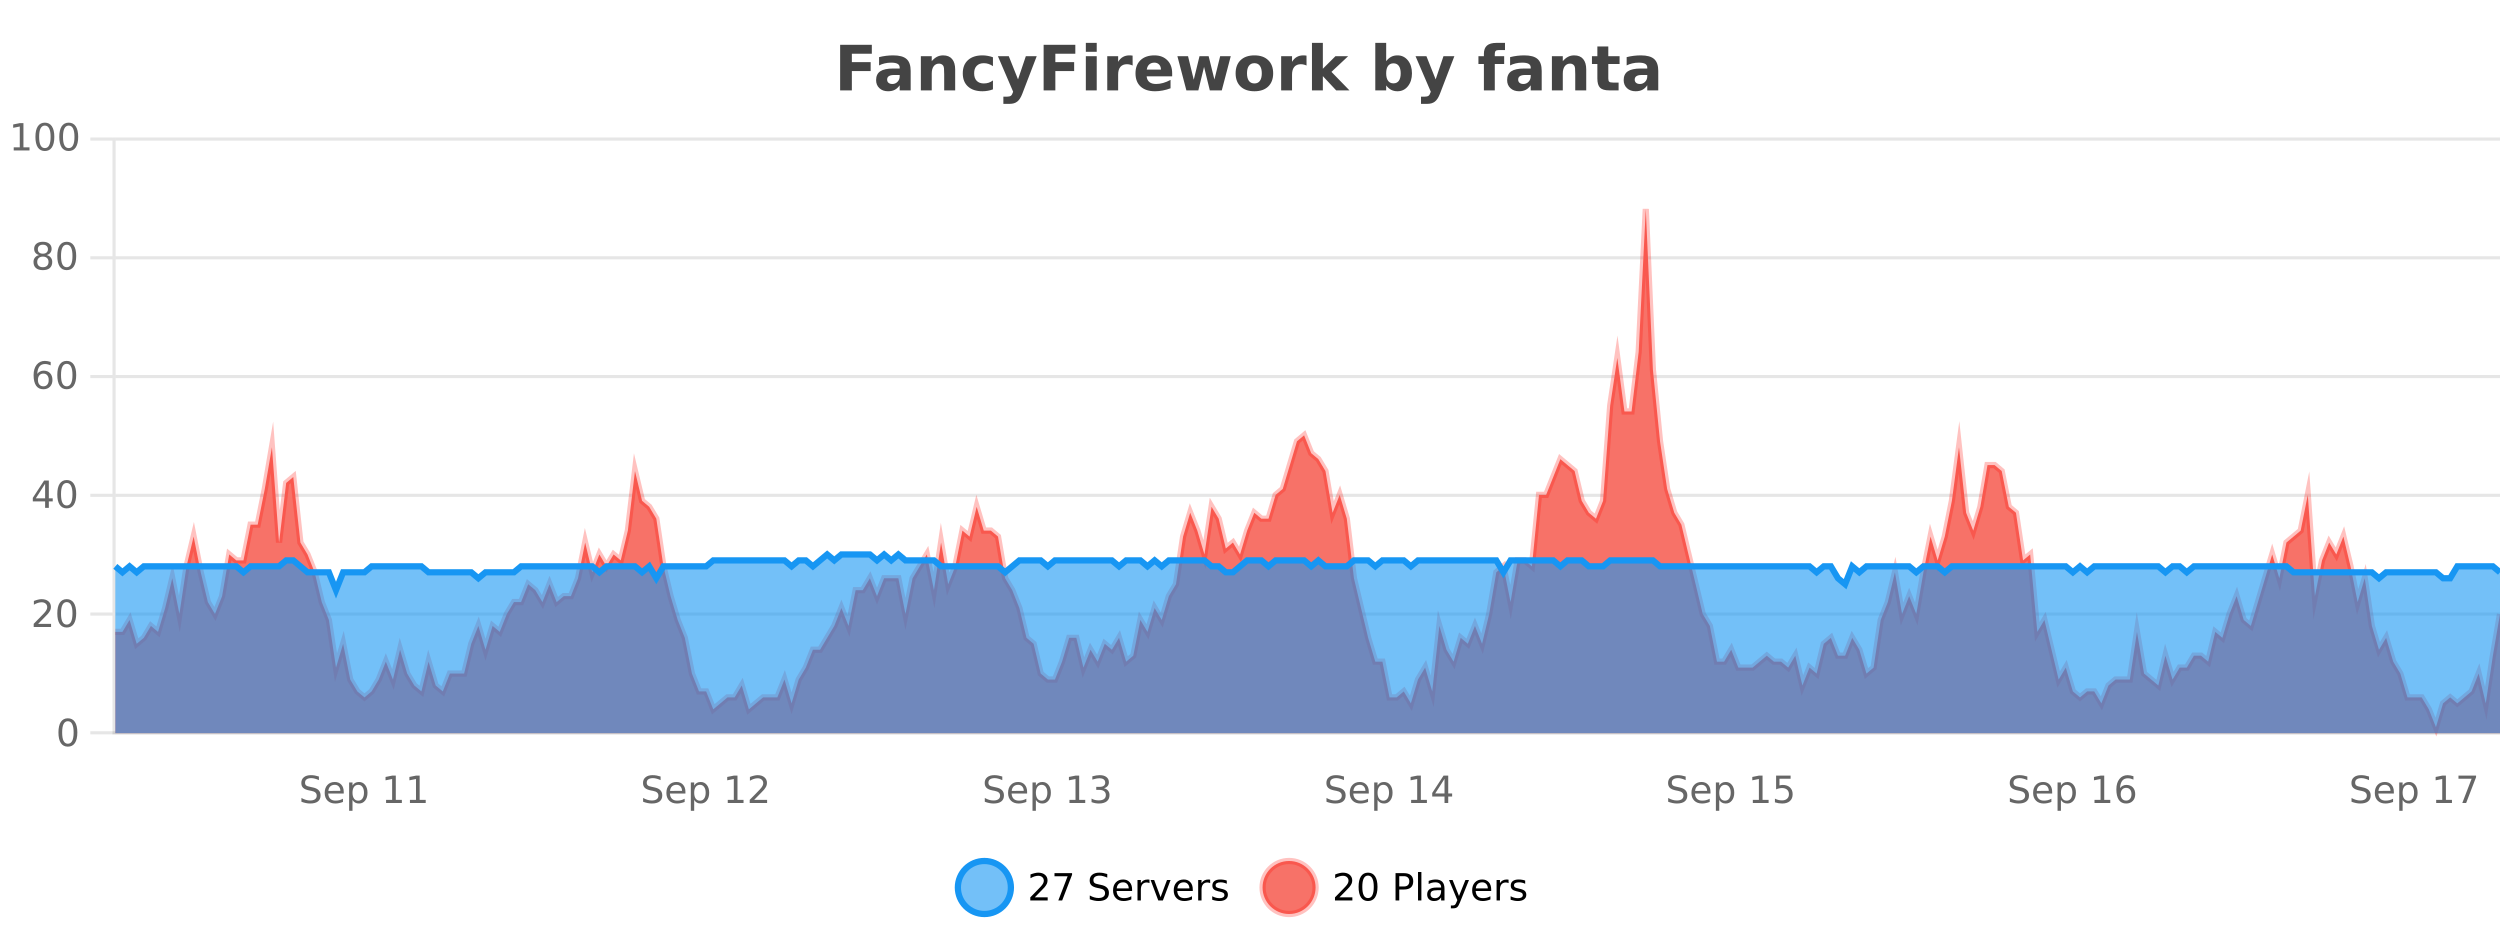
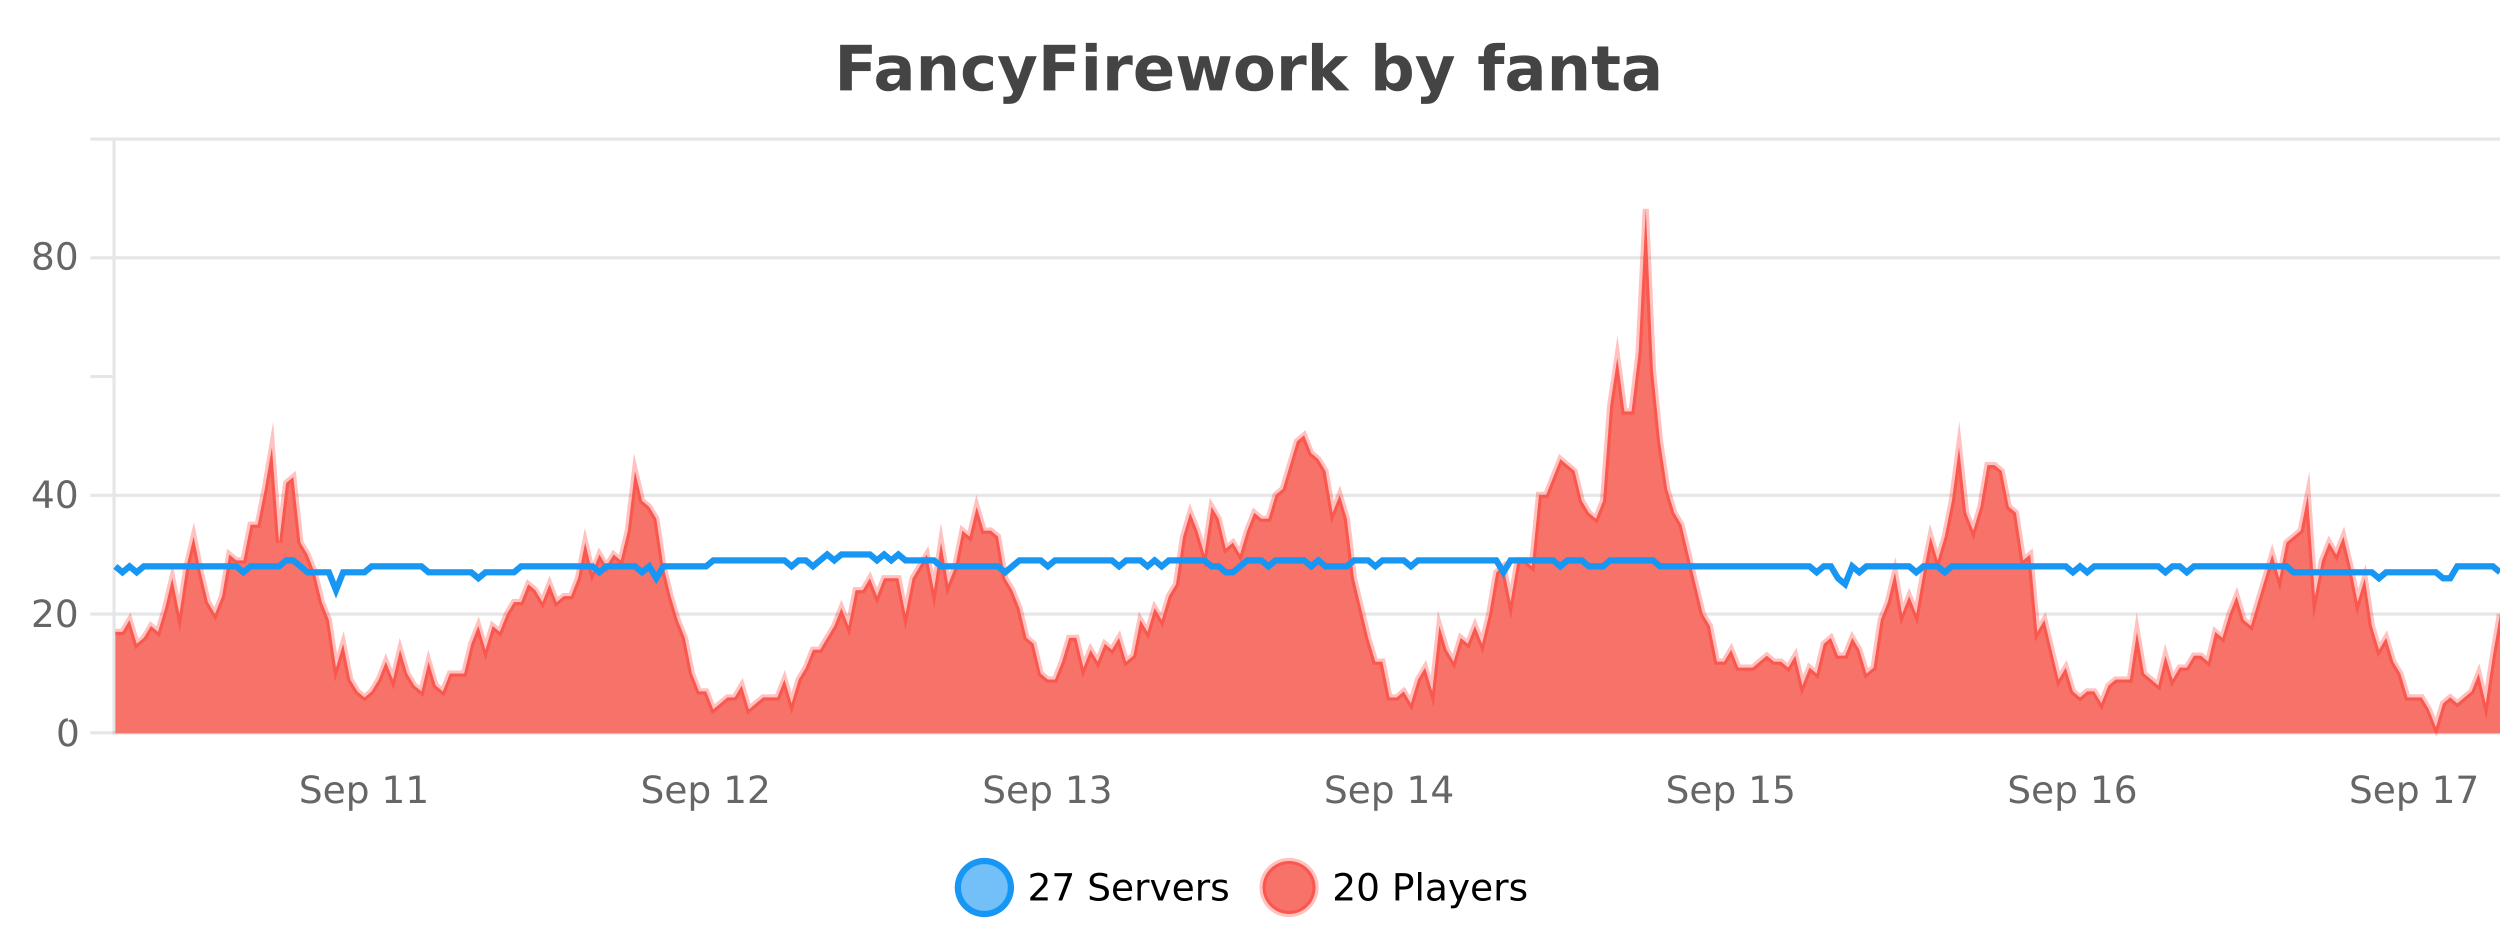
<svg xmlns="http://www.w3.org/2000/svg" width="800pt" height="300pt" viewBox="0 0 800 300" version="1.1">
  <defs>
    <clipPath id="clip1">
      <path d="M 278 263 L 352 263 L 352 300 L 278 300 Z M 278 263 " />
    </clipPath>
    <clipPath id="clip2">
      <path d="M 375 263 L 450 263 L 450 300 L 375 300 Z M 375 263 " />
    </clipPath>
    <clipPath id="clip3">
      <path d="M 36.906 66 L 800 66 L 800 234.602 L 36.906 234.602 Z M 36.906 66 " />
    </clipPath>
    <clipPath id="clip4">
      <path d="M 35.906 43 L 800 43 L 800 235.602 L 35.906 235.602 Z M 35.906 43 " />
    </clipPath>
    <clipPath id="clip5">
-       <path d="M 36.906 177 L 800 177 L 800 234.602 L 36.906 234.602 Z M 36.906 177 " />
-     </clipPath>
+       </clipPath>
    <clipPath id="clip6">
      <path d="M 35.906 149 L 800 149 L 800 218 L 35.906 218 Z M 35.906 149 " />
    </clipPath>
  </defs>
  <g id="surface2068946">
    <rect x="0" y="0" width="800" height="300" style="fill:rgb(100%,100%,100%);fill-opacity:1;stroke:none;" />
    <path style="fill:none;stroke-width:1;stroke-linecap:butt;stroke-linejoin:miter;stroke:rgb(0%,0%,0%);stroke-opacity:0.098;stroke-miterlimit:10;" d="M 37 234.5 L 800 234.5 " />
    <path style="fill:none;stroke-width:1;stroke-linecap:butt;stroke-linejoin:miter;stroke:rgb(0%,0%,0%);stroke-opacity:0.098;stroke-miterlimit:10;" d="M 28.906 234.5 L 36 234.5 " />
    <path style="fill:none;stroke-width:1;stroke-linecap:butt;stroke-linejoin:miter;stroke:rgb(0%,0%,0%);stroke-opacity:0.098;stroke-miterlimit:10;" d="M 37 196.5 L 800 196.5 " />
    <path style="fill:none;stroke-width:1;stroke-linecap:butt;stroke-linejoin:miter;stroke:rgb(0%,0%,0%);stroke-opacity:0.098;stroke-miterlimit:10;" d="M 28.906 196.5 L 36 196.5 " />
    <path style="fill:none;stroke-width:1;stroke-linecap:butt;stroke-linejoin:miter;stroke:rgb(0%,0%,0%);stroke-opacity:0.098;stroke-miterlimit:10;" d="M 37 158.5 L 800 158.5 " />
    <path style="fill:none;stroke-width:1;stroke-linecap:butt;stroke-linejoin:miter;stroke:rgb(0%,0%,0%);stroke-opacity:0.098;stroke-miterlimit:10;" d="M 28.906 158.5 L 36 158.5 " />
-     <path style="fill:none;stroke-width:1;stroke-linecap:butt;stroke-linejoin:miter;stroke:rgb(0%,0%,0%);stroke-opacity:0.098;stroke-miterlimit:10;" d="M 37 120.5 L 800 120.5 " />
    <path style="fill:none;stroke-width:1;stroke-linecap:butt;stroke-linejoin:miter;stroke:rgb(0%,0%,0%);stroke-opacity:0.098;stroke-miterlimit:10;" d="M 28.906 120.5 L 36 120.5 " />
    <path style="fill:none;stroke-width:1;stroke-linecap:butt;stroke-linejoin:miter;stroke:rgb(0%,0%,0%);stroke-opacity:0.098;stroke-miterlimit:10;" d="M 37 82.5 L 800 82.5 " />
    <path style="fill:none;stroke-width:1;stroke-linecap:butt;stroke-linejoin:miter;stroke:rgb(0%,0%,0%);stroke-opacity:0.098;stroke-miterlimit:10;" d="M 28.906 82.5 L 36 82.5 " />
    <path style="fill:none;stroke-width:1;stroke-linecap:butt;stroke-linejoin:miter;stroke:rgb(0%,0%,0%);stroke-opacity:0.098;stroke-miterlimit:10;" d="M 37 44.5 L 800 44.5 " />
    <path style="fill:none;stroke-width:1;stroke-linecap:butt;stroke-linejoin:miter;stroke:rgb(0%,0%,0%);stroke-opacity:0.098;stroke-miterlimit:10;" d="M 28.906 44.5 L 36 44.5 " />
    <path style=" stroke:none;fill-rule:nonzero;fill:rgb(9.02%,58.824%,95.294%);fill-opacity:0.6;" d="M 323.488 284 C 323.488 288.688 319.688 292.484 315.004 292.484 C 310.316 292.484 306.52 288.688 306.52 284 C 306.52 279.312 310.316 275.516 315.004 275.516 C 319.688 275.516 323.488 279.312 323.488 284 Z M 323.488 284 " />
    <g clip-path="url(#clip1)" clip-rule="nonzero">
      <path style="fill:none;stroke-width:2;stroke-linecap:butt;stroke-linejoin:miter;stroke:rgb(9.02%,58.824%,95.294%);stroke-opacity:1;stroke-miterlimit:10;" d="M 323.488 284 C 323.488 288.688 319.688 292.484 315.004 292.484 C 310.316 292.484 306.52 288.688 306.52 284 C 306.52 279.312 310.316 275.516 315.004 275.516 C 319.688 275.516 323.488 279.312 323.488 284 Z M 323.488 284 " />
    </g>
    <path style=" stroke:none;fill-rule:nonzero;fill:rgb(0%,0%,0%);fill-opacity:1;" d="M 331.117 287.156 L 335.258 287.156 L 335.258 288.156 L 329.695 288.156 L 329.695 287.156 C 330.141 286.699 330.75 286.078 331.523 285.297 C 332.305 284.508 332.793 283.996 332.992 283.766 C 333.375 283.352 333.641 282.996 333.789 282.703 C 333.945 282.402 334.023 282.109 334.023 281.828 C 334.023 281.359 333.855 280.98 333.523 280.688 C 333.199 280.398 332.777 280.25 332.258 280.25 C 331.883 280.25 331.484 280.312 331.07 280.438 C 330.664 280.562 330.227 280.762 329.758 281.031 L 329.758 279.828 C 330.234 279.641 330.68 279.5 331.086 279.406 C 331.5 279.305 331.883 279.25 332.227 279.25 C 333.133 279.25 333.855 279.48 334.398 279.938 C 334.938 280.387 335.211 280.992 335.211 281.75 C 335.211 282.105 335.141 282.445 335.008 282.766 C 334.871 283.09 334.625 283.469 334.273 283.906 C 334.168 284.023 333.855 284.352 333.336 284.891 C 332.812 285.434 332.074 286.188 331.117 287.156 Z M 337.438 279.406 L 343.062 279.406 L 343.062 279.906 L 339.891 288.156 L 338.656 288.156 L 341.641 280.406 L 337.438 280.406 Z M 354.324 279.688 L 354.324 280.844 C 353.875 280.637 353.449 280.48 353.043 280.375 C 352.645 280.262 352.266 280.203 351.902 280.203 C 351.254 280.203 350.754 280.328 350.402 280.578 C 350.059 280.828 349.887 281.188 349.887 281.656 C 349.887 282.043 350 282.336 350.23 282.531 C 350.457 282.73 350.902 282.887 351.559 283 L 352.262 283.156 C 353.145 283.324 353.797 283.621 354.215 284.047 C 354.641 284.465 354.855 285.027 354.855 285.734 C 354.855 286.59 354.566 287.234 353.996 287.672 C 353.434 288.109 352.598 288.328 351.496 288.328 C 351.09 288.328 350.652 288.281 350.184 288.188 C 349.715 288.094 349.23 287.953 348.73 287.766 L 348.73 286.547 C 349.207 286.82 349.676 287.023 350.137 287.156 C 350.605 287.293 351.059 287.359 351.496 287.359 C 352.172 287.359 352.691 287.23 353.059 286.969 C 353.434 286.699 353.621 286.32 353.621 285.828 C 353.621 285.402 353.484 285.07 353.215 284.828 C 352.953 284.578 352.52 284.398 351.918 284.281 L 351.199 284.141 C 350.312 283.965 349.672 283.688 349.277 283.312 C 348.891 282.938 348.699 282.418 348.699 281.75 C 348.699 280.969 348.969 280.359 349.512 279.922 C 350.051 279.477 350.801 279.25 351.762 279.25 C 352.176 279.25 352.594 279.289 353.012 279.359 C 353.438 279.434 353.875 279.543 354.324 279.688 Z M 362.27 284.609 L 362.27 285.125 L 357.301 285.125 C 357.352 285.875 357.574 286.445 357.973 286.828 C 358.379 287.215 358.934 287.406 359.645 287.406 C 360.059 287.406 360.461 287.359 360.848 287.266 C 361.242 287.164 361.633 287.008 362.02 286.797 L 362.02 287.828 C 361.621 287.984 361.223 288.105 360.816 288.188 C 360.41 288.281 359.996 288.328 359.582 288.328 C 358.539 288.328 357.711 288.027 357.098 287.422 C 356.48 286.809 356.176 285.98 356.176 284.938 C 356.176 283.867 356.465 283.016 357.051 282.391 C 357.633 281.758 358.414 281.438 359.395 281.438 C 360.277 281.438 360.977 281.727 361.488 282.297 C 362.008 282.859 362.27 283.633 362.27 284.609 Z M 361.191 284.281 C 361.18 283.699 361.012 283.23 360.691 282.875 C 360.367 282.523 359.941 282.344 359.41 282.344 C 358.805 282.344 358.32 282.516 357.957 282.859 C 357.602 283.203 357.398 283.684 357.348 284.297 Z M 367.84 282.594 C 367.715 282.531 367.578 282.484 367.434 282.453 C 367.297 282.414 367.141 282.391 366.965 282.391 C 366.359 282.391 365.891 282.59 365.559 282.984 C 365.234 283.383 365.074 283.953 365.074 284.703 L 365.074 288.156 L 363.996 288.156 L 363.996 281.594 L 365.074 281.594 L 365.074 282.609 C 365.301 282.215 365.598 281.922 365.965 281.734 C 366.328 281.539 366.77 281.438 367.293 281.438 C 367.363 281.438 367.441 281.445 367.527 281.453 C 367.621 281.465 367.719 281.48 367.824 281.5 Z M 368.195 281.594 L 369.336 281.594 L 371.383 287.094 L 373.445 281.594 L 374.586 281.594 L 372.117 288.156 L 370.648 288.156 Z M 381.688 284.609 L 381.688 285.125 L 376.719 285.125 C 376.77 285.875 376.992 286.445 377.391 286.828 C 377.797 287.215 378.352 287.406 379.062 287.406 C 379.477 287.406 379.879 287.359 380.266 287.266 C 380.66 287.164 381.051 287.008 381.438 286.797 L 381.438 287.828 C 381.039 287.984 380.641 288.105 380.234 288.188 C 379.828 288.281 379.414 288.328 379 288.328 C 377.957 288.328 377.129 288.027 376.516 287.422 C 375.898 286.809 375.594 285.98 375.594 284.938 C 375.594 283.867 375.883 283.016 376.469 282.391 C 377.051 281.758 377.832 281.438 378.812 281.438 C 379.695 281.438 380.395 281.727 380.906 282.297 C 381.426 282.859 381.688 283.633 381.688 284.609 Z M 380.609 284.281 C 380.598 283.699 380.43 283.23 380.109 282.875 C 379.785 282.523 379.359 282.344 378.828 282.344 C 378.223 282.344 377.738 282.516 377.375 282.859 C 377.02 283.203 376.816 283.684 376.766 284.297 Z M 387.258 282.594 C 387.133 282.531 386.996 282.484 386.852 282.453 C 386.715 282.414 386.559 282.391 386.383 282.391 C 385.777 282.391 385.309 282.59 384.977 282.984 C 384.652 283.383 384.492 283.953 384.492 284.703 L 384.492 288.156 L 383.414 288.156 L 383.414 281.594 L 384.492 281.594 L 384.492 282.609 C 384.719 282.215 385.016 281.922 385.383 281.734 C 385.746 281.539 386.188 281.438 386.711 281.438 C 386.781 281.438 386.859 281.445 386.945 281.453 C 387.039 281.465 387.137 281.48 387.242 281.5 Z M 392.566 281.781 L 392.566 282.812 C 392.262 282.656 391.945 282.543 391.613 282.469 C 391.289 282.387 390.949 282.344 390.598 282.344 C 390.066 282.344 389.664 282.43 389.395 282.594 C 389.121 282.75 388.988 282.996 388.988 283.328 C 388.988 283.578 389.082 283.777 389.27 283.922 C 389.465 284.059 389.855 284.188 390.441 284.312 L 390.801 284.406 C 391.57 284.562 392.117 284.793 392.441 285.094 C 392.762 285.398 392.926 285.812 392.926 286.344 C 392.926 286.961 392.68 287.445 392.191 287.797 C 391.711 288.152 391.051 288.328 390.207 288.328 C 389.852 288.328 389.48 288.289 389.098 288.219 C 388.723 288.156 388.324 288.059 387.91 287.922 L 387.91 286.797 C 388.305 287.008 388.695 287.164 389.082 287.266 C 389.465 287.371 389.852 287.422 390.238 287.422 C 390.738 287.422 391.121 287.34 391.395 287.172 C 391.676 286.996 391.816 286.746 391.816 286.422 C 391.816 286.133 391.715 285.906 391.52 285.75 C 391.32 285.594 390.887 285.445 390.223 285.297 L 389.848 285.219 C 389.18 285.074 388.695 284.855 388.395 284.562 C 388.102 284.273 387.957 283.875 387.957 283.375 C 387.957 282.75 388.176 282.273 388.613 281.938 C 389.051 281.605 389.668 281.438 390.473 281.438 C 390.867 281.438 391.242 281.469 391.598 281.531 C 391.949 281.586 392.273 281.668 392.566 281.781 Z M 325.004 277.016 " />
    <path style=" stroke:none;fill-rule:nonzero;fill:rgb(96.863%,44.706%,40.784%);fill-opacity:1;" d="M 420.988 284 C 420.988 288.688 417.191 292.484 412.504 292.484 C 407.82 292.484 404.02 288.688 404.02 284 C 404.02 279.312 407.82 275.516 412.504 275.516 C 417.191 275.516 420.988 279.312 420.988 284 Z M 420.988 284 " />
    <g clip-path="url(#clip2)" clip-rule="nonzero">
      <path style="fill:none;stroke-width:2;stroke-linecap:butt;stroke-linejoin:miter;stroke:rgb(100%,4.706%,0%);stroke-opacity:0.247;stroke-miterlimit:10;" d="M 420.988 284 C 420.988 288.688 417.191 292.484 412.504 292.484 C 407.82 292.484 404.02 288.688 404.02 284 C 404.02 279.312 407.82 275.516 412.504 275.516 C 417.191 275.516 420.988 279.312 420.988 284 Z M 420.988 284 " />
    </g>
    <path style=" stroke:none;fill-rule:nonzero;fill:rgb(0%,0%,0%);fill-opacity:1;" d="M 428.617 287.156 L 432.758 287.156 L 432.758 288.156 L 427.195 288.156 L 427.195 287.156 C 427.641 286.699 428.25 286.078 429.023 285.297 C 429.805 284.508 430.293 283.996 430.492 283.766 C 430.875 283.352 431.141 282.996 431.289 282.703 C 431.445 282.402 431.523 282.109 431.523 281.828 C 431.523 281.359 431.355 280.98 431.023 280.688 C 430.699 280.398 430.277 280.25 429.758 280.25 C 429.383 280.25 428.984 280.312 428.57 280.438 C 428.164 280.562 427.727 280.762 427.258 281.031 L 427.258 279.828 C 427.734 279.641 428.18 279.5 428.586 279.406 C 429 279.305 429.383 279.25 429.727 279.25 C 430.633 279.25 431.355 279.48 431.898 279.938 C 432.438 280.387 432.711 280.992 432.711 281.75 C 432.711 282.105 432.641 282.445 432.508 282.766 C 432.371 283.09 432.125 283.469 431.773 283.906 C 431.668 284.023 431.355 284.352 430.836 284.891 C 430.312 285.434 429.574 286.188 428.617 287.156 Z M 437.766 280.188 C 437.16 280.188 436.703 280.492 436.391 281.094 C 436.086 281.688 435.938 282.59 435.938 283.797 C 435.938 284.996 436.086 285.898 436.391 286.5 C 436.703 287.094 437.16 287.391 437.766 287.391 C 438.379 287.391 438.836 287.094 439.141 286.5 C 439.453 285.898 439.609 284.996 439.609 283.797 C 439.609 282.59 439.453 281.688 439.141 281.094 C 438.836 280.492 438.379 280.188 437.766 280.188 Z M 437.766 279.25 C 438.742 279.25 439.492 279.641 440.016 280.422 C 440.535 281.195 440.797 282.32 440.797 283.797 C 440.797 285.266 440.535 286.391 440.016 287.172 C 439.492 287.945 438.742 288.328 437.766 288.328 C 436.785 288.328 436.035 287.945 435.516 287.172 C 435.004 286.391 434.75 285.266 434.75 283.797 C 434.75 282.32 435.004 281.195 435.516 280.422 C 436.035 279.641 436.785 279.25 437.766 279.25 Z M 447.762 280.375 L 447.762 283.672 L 449.246 283.672 C 449.797 283.672 450.223 283.531 450.527 283.25 C 450.828 282.961 450.98 282.547 450.98 282.016 C 450.98 281.496 450.828 281.094 450.527 280.812 C 450.223 280.523 449.797 280.375 449.246 280.375 Z M 446.574 279.406 L 449.246 279.406 C 450.234 279.406 450.98 279.633 451.48 280.078 C 451.98 280.516 452.23 281.164 452.23 282.016 C 452.23 282.883 451.98 283.539 451.48 283.984 C 450.98 284.422 450.234 284.641 449.246 284.641 L 447.762 284.641 L 447.762 288.156 L 446.574 288.156 Z M 453.766 279.031 L 454.844 279.031 L 454.844 288.156 L 453.766 288.156 Z M 460.082 284.859 C 459.215 284.859 458.613 284.961 458.27 285.156 C 457.934 285.355 457.77 285.695 457.77 286.172 C 457.77 286.559 457.895 286.867 458.145 287.094 C 458.402 287.312 458.746 287.422 459.176 287.422 C 459.777 287.422 460.258 287.215 460.613 286.797 C 460.977 286.371 461.16 285.805 461.16 285.094 L 461.16 284.859 Z M 462.238 284.406 L 462.238 288.156 L 461.16 288.156 L 461.16 287.156 C 460.91 287.555 460.602 287.852 460.238 288.047 C 459.871 288.234 459.426 288.328 458.895 288.328 C 458.215 288.328 457.68 288.141 457.285 287.766 C 456.887 287.383 456.691 286.875 456.691 286.25 C 456.691 285.512 456.934 284.953 457.426 284.578 C 457.926 284.203 458.664 284.016 459.645 284.016 L 461.16 284.016 L 461.16 283.906 C 461.16 283.406 460.992 283.023 460.66 282.75 C 460.336 282.48 459.883 282.344 459.301 282.344 C 458.926 282.344 458.555 282.391 458.191 282.484 C 457.836 282.578 457.496 282.715 457.176 282.891 L 457.176 281.891 C 457.57 281.734 457.949 281.621 458.316 281.547 C 458.691 281.477 459.055 281.438 459.41 281.438 C 460.355 281.438 461.066 281.684 461.535 282.172 C 462.004 282.664 462.238 283.406 462.238 284.406 Z M 467.188 288.766 C 466.883 289.547 466.586 290.055 466.297 290.297 C 466.004 290.535 465.617 290.656 465.141 290.656 L 464.281 290.656 L 464.281 289.75 L 464.906 289.75 C 465.207 289.75 465.438 289.676 465.594 289.531 C 465.758 289.395 465.941 289.066 466.141 288.547 L 466.344 288.047 L 463.688 281.594 L 464.828 281.594 L 466.875 286.719 L 468.938 281.594 L 470.078 281.594 Z M 477.18 284.609 L 477.18 285.125 L 472.211 285.125 C 472.262 285.875 472.484 286.445 472.883 286.828 C 473.289 287.215 473.844 287.406 474.555 287.406 C 474.969 287.406 475.371 287.359 475.758 287.266 C 476.152 287.164 476.543 287.008 476.93 286.797 L 476.93 287.828 C 476.531 287.984 476.133 288.105 475.727 288.188 C 475.32 288.281 474.906 288.328 474.492 288.328 C 473.449 288.328 472.621 288.027 472.008 287.422 C 471.391 286.809 471.086 285.98 471.086 284.938 C 471.086 283.867 471.375 283.016 471.961 282.391 C 472.543 281.758 473.324 281.438 474.305 281.438 C 475.188 281.438 475.887 281.727 476.398 282.297 C 476.918 282.859 477.18 283.633 477.18 284.609 Z M 476.102 284.281 C 476.09 283.699 475.922 283.23 475.602 282.875 C 475.277 282.523 474.852 282.344 474.32 282.344 C 473.715 282.344 473.23 282.516 472.867 282.859 C 472.512 283.203 472.309 283.684 472.258 284.297 Z M 482.75 282.594 C 482.625 282.531 482.488 282.484 482.344 282.453 C 482.207 282.414 482.051 282.391 481.875 282.391 C 481.27 282.391 480.801 282.59 480.469 282.984 C 480.145 283.383 479.984 283.953 479.984 284.703 L 479.984 288.156 L 478.906 288.156 L 478.906 281.594 L 479.984 281.594 L 479.984 282.609 C 480.211 282.215 480.508 281.922 480.875 281.734 C 481.238 281.539 481.68 281.438 482.203 281.438 C 482.273 281.438 482.352 281.445 482.438 281.453 C 482.531 281.465 482.629 281.48 482.734 281.5 Z M 488.055 281.781 L 488.055 282.812 C 487.75 282.656 487.434 282.543 487.102 282.469 C 486.777 282.387 486.438 282.344 486.086 282.344 C 485.555 282.344 485.152 282.43 484.883 282.594 C 484.609 282.75 484.477 282.996 484.477 283.328 C 484.477 283.578 484.57 283.777 484.758 283.922 C 484.953 284.059 485.344 284.188 485.93 284.312 L 486.289 284.406 C 487.059 284.562 487.605 284.793 487.93 285.094 C 488.25 285.398 488.414 285.812 488.414 286.344 C 488.414 286.961 488.168 287.445 487.68 287.797 C 487.199 288.152 486.539 288.328 485.695 288.328 C 485.34 288.328 484.969 288.289 484.586 288.219 C 484.211 288.156 483.812 288.059 483.398 287.922 L 483.398 286.797 C 483.793 287.008 484.184 287.164 484.57 287.266 C 484.953 287.371 485.34 287.422 485.727 287.422 C 486.227 287.422 486.609 287.34 486.883 287.172 C 487.164 286.996 487.305 286.746 487.305 286.422 C 487.305 286.133 487.203 285.906 487.008 285.75 C 486.809 285.594 486.375 285.445 485.711 285.297 L 485.336 285.219 C 484.668 285.074 484.184 284.855 483.883 284.562 C 483.59 284.273 483.445 283.875 483.445 283.375 C 483.445 282.75 483.664 282.273 484.102 281.938 C 484.539 281.605 485.156 281.438 485.961 281.438 C 486.355 281.438 486.73 281.469 487.086 281.531 C 487.438 281.586 487.762 281.668 488.055 281.781 Z M 422.504 277.016 " />
    <path style=" stroke:none;fill-rule:nonzero;fill:rgb(26.667%,26.667%,26.667%);fill-opacity:1;" d="M 268.844 14.344 L 278.984 14.344 L 278.984 17.188 L 272.594 17.188 L 272.594 19.891 L 278.609 19.891 L 278.609 22.734 L 272.594 22.734 L 272.594 28.922 L 268.844 28.922 Z M 286.07 24 C 285.34 24 284.793 24.125 284.43 24.375 C 284.062 24.617 283.883 24.98 283.883 25.469 C 283.883 25.906 284.027 26.25 284.32 26.5 C 284.621 26.75 285.031 26.875 285.555 26.875 C 286.211 26.875 286.762 26.641 287.211 26.172 C 287.668 25.703 287.898 25.117 287.898 24.406 L 287.898 24 Z M 291.414 22.688 L 291.414 28.922 L 287.898 28.922 L 287.898 27.297 C 287.43 27.965 286.898 28.449 286.305 28.75 C 285.719 29.051 285.008 29.203 284.164 29.203 C 283.039 29.203 282.121 28.875 281.414 28.219 C 280.703 27.555 280.352 26.695 280.352 25.641 C 280.352 24.359 280.789 23.422 281.664 22.828 C 282.547 22.227 283.938 21.922 285.836 21.922 L 287.898 21.922 L 287.898 21.641 C 287.898 21.09 287.68 20.688 287.242 20.438 C 286.805 20.18 286.121 20.047 285.195 20.047 C 284.445 20.047 283.746 20.125 283.102 20.281 C 282.453 20.43 281.855 20.648 281.305 20.938 L 281.305 18.281 C 282.055 18.094 282.805 17.953 283.555 17.859 C 284.312 17.766 285.074 17.719 285.836 17.719 C 287.805 17.719 289.227 18.109 290.102 18.891 C 290.977 19.664 291.414 20.93 291.414 22.688 Z M 305.656 22.266 L 305.656 28.922 L 302.141 28.922 L 302.141 23.828 C 302.141 22.883 302.117 22.23 302.078 21.875 C 302.035 21.512 301.961 21.246 301.859 21.078 C 301.723 20.852 301.535 20.672 301.297 20.547 C 301.066 20.422 300.801 20.359 300.5 20.359 C 299.77 20.359 299.195 20.641 298.781 21.203 C 298.363 21.766 298.156 22.547 298.156 23.547 L 298.156 28.922 L 294.672 28.922 L 294.672 17.984 L 298.156 17.984 L 298.156 19.578 C 298.688 18.945 299.25 18.477 299.844 18.172 C 300.438 17.871 301.086 17.719 301.797 17.719 C 303.066 17.719 304.023 18.109 304.672 18.891 C 305.328 19.664 305.656 20.789 305.656 22.266 Z M 317.742 18.328 L 317.742 21.172 C 317.273 20.852 316.797 20.609 316.32 20.453 C 315.84 20.297 315.34 20.219 314.82 20.219 C 313.852 20.219 313.09 20.508 312.539 21.078 C 311.996 21.641 311.727 22.438 311.727 23.469 C 311.727 24.492 311.996 25.289 312.539 25.859 C 313.09 26.422 313.852 26.703 314.82 26.703 C 315.371 26.703 315.891 26.625 316.383 26.469 C 316.871 26.305 317.324 26.059 317.742 25.734 L 317.742 28.594 C 317.199 28.805 316.648 28.953 316.086 29.047 C 315.523 29.148 314.953 29.203 314.383 29.203 C 312.414 29.203 310.871 28.699 309.758 27.688 C 308.641 26.68 308.086 25.273 308.086 23.469 C 308.086 21.656 308.641 20.246 309.758 19.234 C 310.871 18.227 312.414 17.719 314.383 17.719 C 314.953 17.719 315.516 17.773 316.07 17.875 C 316.633 17.969 317.188 18.121 317.742 18.328 Z M 319.328 17.984 L 322.812 17.984 L 325.766 25.406 L 328.266 17.984 L 331.75 17.984 L 327.156 29.953 C 326.695 31.172 326.156 32.02 325.531 32.5 C 324.914 32.988 324.109 33.234 323.109 33.234 L 321.078 33.234 L 321.078 30.938 L 322.172 30.938 C 322.766 30.938 323.195 30.844 323.469 30.656 C 323.738 30.469 323.945 30.129 324.094 29.641 L 324.203 29.344 Z M 333.961 14.344 L 344.102 14.344 L 344.102 17.188 L 337.711 17.188 L 337.711 19.891 L 343.727 19.891 L 343.727 22.734 L 337.711 22.734 L 337.711 28.922 L 333.961 28.922 Z M 347.469 17.984 L 350.953 17.984 L 350.953 28.922 L 347.469 28.922 Z M 347.469 13.719 L 350.953 13.719 L 350.953 16.578 L 347.469 16.578 Z M 362.445 20.969 C 362.133 20.824 361.824 20.719 361.523 20.656 C 361.219 20.586 360.918 20.547 360.617 20.547 C 359.711 20.547 359.012 20.836 358.523 21.406 C 358.043 21.98 357.805 22.805 357.805 23.875 L 357.805 28.922 L 354.32 28.922 L 354.32 17.984 L 357.805 17.984 L 357.805 19.781 C 358.25 19.062 358.766 18.543 359.352 18.219 C 359.934 17.887 360.633 17.719 361.445 17.719 C 361.57 17.719 361.699 17.727 361.836 17.734 C 361.969 17.746 362.168 17.766 362.43 17.797 Z M 375.094 23.422 L 375.094 24.422 L 366.922 24.422 C 367.004 25.246 367.301 25.859 367.812 26.266 C 368.32 26.672 369.031 26.875 369.938 26.875 C 370.676 26.875 371.43 26.766 372.203 26.547 C 372.973 26.328 373.766 26 374.578 25.562 L 374.578 28.25 C 373.754 28.562 372.926 28.797 372.094 28.953 C 371.27 29.117 370.445 29.203 369.625 29.203 C 367.645 29.203 366.102 28.703 365 27.703 C 363.906 26.695 363.359 25.281 363.359 23.469 C 363.359 21.68 363.895 20.273 364.969 19.25 C 366.051 18.23 367.535 17.719 369.422 17.719 C 371.141 17.719 372.516 18.242 373.547 19.281 C 374.578 20.312 375.094 21.695 375.094 23.422 Z M 371.5 22.266 C 371.5 21.602 371.305 21.062 370.922 20.656 C 370.535 20.25 370.031 20.047 369.406 20.047 C 368.727 20.047 368.176 20.242 367.75 20.625 C 367.332 21 367.07 21.547 366.969 22.266 Z M 376.766 17.984 L 380.172 17.984 L 382 25.516 L 383.844 17.984 L 386.766 17.984 L 388.609 25.438 L 390.453 17.984 L 393.844 17.984 L 390.969 28.922 L 387.141 28.922 L 385.297 21.406 L 383.469 28.922 L 379.641 28.922 Z M 401.43 20.219 C 400.648 20.219 400.055 20.5 399.648 21.062 C 399.242 21.617 399.039 22.418 399.039 23.469 C 399.039 24.512 399.242 25.312 399.648 25.875 C 400.055 26.43 400.648 26.703 401.43 26.703 C 402.188 26.703 402.766 26.43 403.164 25.875 C 403.57 25.312 403.773 24.512 403.773 23.469 C 403.773 22.418 403.57 21.617 403.164 21.062 C 402.766 20.5 402.188 20.219 401.43 20.219 Z M 401.43 17.719 C 403.305 17.719 404.766 18.23 405.82 19.25 C 406.883 20.262 407.414 21.668 407.414 23.469 C 407.414 25.262 406.883 26.668 405.82 27.688 C 404.766 28.699 403.305 29.203 401.43 29.203 C 399.531 29.203 398.055 28.699 396.992 27.688 C 395.93 26.668 395.398 25.262 395.398 23.469 C 395.398 21.668 395.93 20.262 396.992 19.25 C 398.055 18.23 399.531 17.719 401.43 17.719 Z M 418.094 20.969 C 417.781 20.824 417.473 20.719 417.172 20.656 C 416.867 20.586 416.566 20.547 416.266 20.547 C 415.359 20.547 414.66 20.836 414.172 21.406 C 413.691 21.98 413.453 22.805 413.453 23.875 L 413.453 28.922 L 409.969 28.922 L 409.969 17.984 L 413.453 17.984 L 413.453 19.781 C 413.898 19.062 414.414 18.543 415 18.219 C 415.582 17.887 416.281 17.719 417.094 17.719 C 417.219 17.719 417.348 17.727 417.484 17.734 C 417.617 17.746 417.816 17.766 418.078 17.797 Z M 419.828 13.719 L 423.312 13.719 L 423.312 22 L 427.344 17.984 L 431.406 17.984 L 426.062 23 L 431.828 28.922 L 427.578 28.922 L 423.312 24.359 L 423.312 28.922 L 419.828 28.922 Z M 445.906 26.672 C 446.656 26.672 447.227 26.402 447.625 25.859 C 448.02 25.309 448.219 24.512 448.219 23.469 C 448.219 22.43 448.02 21.637 447.625 21.094 C 447.227 20.543 446.656 20.266 445.906 20.266 C 445.156 20.266 444.578 20.543 444.172 21.094 C 443.773 21.637 443.578 22.43 443.578 23.469 C 443.578 24.5 443.773 25.293 444.172 25.844 C 444.578 26.398 445.156 26.672 445.906 26.672 Z M 443.578 19.578 C 444.066 18.945 444.602 18.477 445.188 18.172 C 445.77 17.871 446.441 17.719 447.203 17.719 C 448.555 17.719 449.664 18.258 450.531 19.328 C 451.395 20.402 451.828 21.781 451.828 23.469 C 451.828 25.148 451.395 26.523 450.531 27.594 C 449.664 28.668 448.555 29.203 447.203 29.203 C 446.441 29.203 445.77 29.051 445.188 28.75 C 444.602 28.449 444.066 27.98 443.578 27.344 L 443.578 28.922 L 440.094 28.922 L 440.094 13.719 L 443.578 13.719 Z M 452.973 17.984 L 456.457 17.984 L 459.41 25.406 L 461.91 17.984 L 465.395 17.984 L 460.801 29.953 C 460.34 31.172 459.801 32.02 459.176 32.5 C 458.559 32.988 457.754 33.234 456.754 33.234 L 454.723 33.234 L 454.723 30.938 L 455.816 30.938 C 456.41 30.938 456.84 30.844 457.113 30.656 C 457.383 30.469 457.59 30.129 457.738 29.641 L 457.848 29.344 Z M 481.598 13.719 L 481.598 16.016 L 479.66 16.016 C 479.168 16.016 478.824 16.109 478.629 16.297 C 478.43 16.477 478.332 16.781 478.332 17.219 L 478.332 17.984 L 481.332 17.984 L 481.332 20.484 L 478.332 20.484 L 478.332 28.922 L 474.848 28.922 L 474.848 20.484 L 473.098 20.484 L 473.098 17.984 L 474.848 17.984 L 474.848 17.219 C 474.848 16.031 475.176 15.152 475.832 14.578 C 476.496 14.008 477.527 13.719 478.926 13.719 Z M 488 24 C 487.27 24 486.723 24.125 486.359 24.375 C 485.992 24.617 485.812 24.98 485.812 25.469 C 485.812 25.906 485.957 26.25 486.25 26.5 C 486.551 26.75 486.961 26.875 487.484 26.875 C 488.141 26.875 488.691 26.641 489.141 26.172 C 489.598 25.703 489.828 25.117 489.828 24.406 L 489.828 24 Z M 493.344 22.688 L 493.344 28.922 L 489.828 28.922 L 489.828 27.297 C 489.359 27.965 488.828 28.449 488.234 28.75 C 487.648 29.051 486.938 29.203 486.094 29.203 C 484.969 29.203 484.051 28.875 483.344 28.219 C 482.633 27.555 482.281 26.695 482.281 25.641 C 482.281 24.359 482.719 23.422 483.594 22.828 C 484.477 22.227 485.867 21.922 487.766 21.922 L 489.828 21.922 L 489.828 21.641 C 489.828 21.09 489.609 20.688 489.172 20.438 C 488.734 20.18 488.051 20.047 487.125 20.047 C 486.375 20.047 485.676 20.125 485.031 20.281 C 484.383 20.43 483.785 20.648 483.234 20.938 L 483.234 18.281 C 483.984 18.094 484.734 17.953 485.484 17.859 C 486.242 17.766 487.004 17.719 487.766 17.719 C 489.734 17.719 491.156 18.109 492.031 18.891 C 492.906 19.664 493.344 20.93 493.344 22.688 Z M 507.594 22.266 L 507.594 28.922 L 504.078 28.922 L 504.078 23.828 C 504.078 22.883 504.055 22.23 504.016 21.875 C 503.973 21.512 503.898 21.246 503.797 21.078 C 503.66 20.852 503.473 20.672 503.234 20.547 C 503.004 20.422 502.738 20.359 502.438 20.359 C 501.707 20.359 501.133 20.641 500.719 21.203 C 500.301 21.766 500.094 22.547 500.094 23.547 L 500.094 28.922 L 496.609 28.922 L 496.609 17.984 L 500.094 17.984 L 500.094 19.578 C 500.625 18.945 501.188 18.477 501.781 18.172 C 502.375 17.871 503.023 17.719 503.734 17.719 C 505.004 17.719 505.961 18.109 506.609 18.891 C 507.266 19.664 507.594 20.789 507.594 22.266 Z M 514.656 14.875 L 514.656 17.984 L 518.266 17.984 L 518.266 20.484 L 514.656 20.484 L 514.656 25.125 C 514.656 25.637 514.754 25.98 514.953 26.156 C 515.16 26.336 515.562 26.422 516.156 26.422 L 517.953 26.422 L 517.953 28.922 L 514.953 28.922 C 513.578 28.922 512.598 28.637 512.016 28.062 C 511.441 27.48 511.156 26.5 511.156 25.125 L 511.156 20.484 L 509.422 20.484 L 509.422 17.984 L 511.156 17.984 L 511.156 14.875 Z M 525.297 24 C 524.566 24 524.02 24.125 523.656 24.375 C 523.289 24.617 523.109 24.98 523.109 25.469 C 523.109 25.906 523.254 26.25 523.547 26.5 C 523.848 26.75 524.258 26.875 524.781 26.875 C 525.438 26.875 525.988 26.641 526.438 26.172 C 526.895 25.703 527.125 25.117 527.125 24.406 L 527.125 24 Z M 530.641 22.688 L 530.641 28.922 L 527.125 28.922 L 527.125 27.297 C 526.656 27.965 526.125 28.449 525.531 28.75 C 524.945 29.051 524.234 29.203 523.391 29.203 C 522.266 29.203 521.348 28.875 520.641 28.219 C 519.93 27.555 519.578 26.695 519.578 25.641 C 519.578 24.359 520.016 23.422 520.891 22.828 C 521.773 22.227 523.164 21.922 525.062 21.922 L 527.125 21.922 L 527.125 21.641 C 527.125 21.09 526.906 20.688 526.469 20.438 C 526.031 20.18 525.348 20.047 524.422 20.047 C 523.672 20.047 522.973 20.125 522.328 20.281 C 521.68 20.43 521.082 20.648 520.531 20.938 L 520.531 18.281 C 521.281 18.094 522.031 17.953 522.781 17.859 C 523.539 17.766 524.301 17.719 525.062 17.719 C 527.031 17.719 528.453 18.109 529.328 18.891 C 530.203 19.664 530.641 20.93 530.641 22.688 Z M 267 10.359 " />
    <path style="fill:none;stroke-width:1;stroke-linecap:butt;stroke-linejoin:miter;stroke:rgb(0%,0%,0%);stroke-opacity:0.098;stroke-miterlimit:10;" d="M 36 234.5 L 801 234.5 " />
    <path style=" stroke:none;fill-rule:nonzero;fill:rgb(40%,40%,40%);fill-opacity:1;" d="M 102.051 248.484 L 102.051 249.641 C 101.602 249.434 101.176 249.277 100.77 249.172 C 100.371 249.059 99.992 249 99.629 249 C 98.98 249 98.48 249.125 98.129 249.375 C 97.785 249.625 97.613 249.984 97.613 250.453 C 97.613 250.84 97.727 251.133 97.957 251.328 C 98.184 251.527 98.629 251.684 99.285 251.797 L 99.988 251.953 C 100.871 252.121 101.523 252.418 101.941 252.844 C 102.367 253.262 102.582 253.824 102.582 254.531 C 102.582 255.387 102.293 256.031 101.723 256.469 C 101.16 256.906 100.324 257.125 99.223 257.125 C 98.816 257.125 98.379 257.078 97.91 256.984 C 97.441 256.891 96.957 256.75 96.457 256.562 L 96.457 255.344 C 96.934 255.617 97.402 255.82 97.863 255.953 C 98.332 256.09 98.785 256.156 99.223 256.156 C 99.898 256.156 100.418 256.027 100.785 255.766 C 101.16 255.496 101.348 255.117 101.348 254.625 C 101.348 254.199 101.211 253.867 100.941 253.625 C 100.68 253.375 100.246 253.195 99.645 253.078 L 98.926 252.938 C 98.039 252.762 97.398 252.484 97.004 252.109 C 96.617 251.734 96.426 251.215 96.426 250.547 C 96.426 249.766 96.695 249.156 97.238 248.719 C 97.777 248.273 98.527 248.047 99.488 248.047 C 99.902 248.047 100.32 248.086 100.738 248.156 C 101.164 248.23 101.602 248.34 102.051 248.484 Z M 109.996 253.406 L 109.996 253.922 L 105.027 253.922 C 105.078 254.672 105.301 255.242 105.699 255.625 C 106.105 256.012 106.66 256.203 107.371 256.203 C 107.785 256.203 108.188 256.156 108.574 256.062 C 108.969 255.961 109.359 255.805 109.746 255.594 L 109.746 256.625 C 109.348 256.781 108.949 256.902 108.543 256.984 C 108.137 257.078 107.723 257.125 107.309 257.125 C 106.266 257.125 105.438 256.824 104.824 256.219 C 104.207 255.605 103.902 254.777 103.902 253.734 C 103.902 252.664 104.191 251.812 104.777 251.188 C 105.359 250.555 106.141 250.234 107.121 250.234 C 108.004 250.234 108.703 250.523 109.215 251.094 C 109.734 251.656 109.996 252.43 109.996 253.406 Z M 108.918 253.078 C 108.906 252.496 108.738 252.027 108.418 251.672 C 108.094 251.32 107.668 251.141 107.137 251.141 C 106.531 251.141 106.047 251.312 105.684 251.656 C 105.328 252 105.125 252.48 105.074 253.094 Z M 112.801 255.969 L 112.801 259.453 L 111.723 259.453 L 111.723 250.391 L 112.801 250.391 L 112.801 251.391 C 113.027 250.996 113.316 250.703 113.66 250.516 C 114.004 250.328 114.414 250.234 114.895 250.234 C 115.695 250.234 116.348 250.555 116.848 251.188 C 117.348 251.812 117.598 252.641 117.598 253.672 C 117.598 254.703 117.348 255.539 116.848 256.172 C 116.348 256.809 115.695 257.125 114.895 257.125 C 114.414 257.125 114.004 257.031 113.66 256.844 C 113.316 256.648 113.027 256.355 112.801 255.969 Z M 116.473 253.672 C 116.473 252.883 116.305 252.262 115.973 251.812 C 115.648 251.367 115.207 251.141 114.645 251.141 C 114.07 251.141 113.617 251.367 113.285 251.812 C 112.961 252.262 112.801 252.883 112.801 253.672 C 112.801 254.465 112.961 255.09 113.285 255.547 C 113.617 255.996 114.07 256.219 114.645 256.219 C 115.207 256.219 115.648 255.996 115.973 255.547 C 116.305 255.09 116.473 254.465 116.473 253.672 Z M 123.547 255.953 L 125.484 255.953 L 125.484 249.281 L 123.375 249.703 L 123.375 248.625 L 125.469 248.203 L 126.656 248.203 L 126.656 255.953 L 128.594 255.953 L 128.594 256.953 L 123.547 256.953 Z M 131.18 255.953 L 133.117 255.953 L 133.117 249.281 L 131.008 249.703 L 131.008 248.625 L 133.102 248.203 L 134.289 248.203 L 134.289 255.953 L 136.227 255.953 L 136.227 256.953 L 131.18 256.953 Z M 95.629 245.816 " />
    <path style=" stroke:none;fill-rule:nonzero;fill:rgb(40%,40%,40%);fill-opacity:1;" d="M 211.391 248.484 L 211.391 249.641 C 210.941 249.434 210.516 249.277 210.109 249.172 C 209.711 249.059 209.332 249 208.969 249 C 208.32 249 207.82 249.125 207.469 249.375 C 207.125 249.625 206.953 249.984 206.953 250.453 C 206.953 250.84 207.066 251.133 207.297 251.328 C 207.523 251.527 207.969 251.684 208.625 251.797 L 209.328 251.953 C 210.211 252.121 210.863 252.418 211.281 252.844 C 211.707 253.262 211.922 253.824 211.922 254.531 C 211.922 255.387 211.633 256.031 211.062 256.469 C 210.5 256.906 209.664 257.125 208.562 257.125 C 208.156 257.125 207.719 257.078 207.25 256.984 C 206.781 256.891 206.297 256.75 205.797 256.562 L 205.797 255.344 C 206.273 255.617 206.742 255.82 207.203 255.953 C 207.672 256.09 208.125 256.156 208.562 256.156 C 209.238 256.156 209.758 256.027 210.125 255.766 C 210.5 255.496 210.688 255.117 210.688 254.625 C 210.688 254.199 210.551 253.867 210.281 253.625 C 210.02 253.375 209.586 253.195 208.984 253.078 L 208.266 252.938 C 207.379 252.762 206.738 252.484 206.344 252.109 C 205.957 251.734 205.766 251.215 205.766 250.547 C 205.766 249.766 206.035 249.156 206.578 248.719 C 207.117 248.273 207.867 248.047 208.828 248.047 C 209.242 248.047 209.66 248.086 210.078 248.156 C 210.504 248.23 210.941 248.34 211.391 248.484 Z M 219.336 253.406 L 219.336 253.922 L 214.367 253.922 C 214.418 254.672 214.641 255.242 215.039 255.625 C 215.445 256.012 216 256.203 216.711 256.203 C 217.125 256.203 217.527 256.156 217.914 256.062 C 218.309 255.961 218.699 255.805 219.086 255.594 L 219.086 256.625 C 218.688 256.781 218.289 256.902 217.883 256.984 C 217.477 257.078 217.062 257.125 216.648 257.125 C 215.605 257.125 214.777 256.824 214.164 256.219 C 213.547 255.605 213.242 254.777 213.242 253.734 C 213.242 252.664 213.531 251.812 214.117 251.188 C 214.699 250.555 215.48 250.234 216.461 250.234 C 217.344 250.234 218.043 250.523 218.555 251.094 C 219.074 251.656 219.336 252.43 219.336 253.406 Z M 218.258 253.078 C 218.246 252.496 218.078 252.027 217.758 251.672 C 217.434 251.32 217.008 251.141 216.477 251.141 C 215.871 251.141 215.387 251.312 215.023 251.656 C 214.668 252 214.465 252.48 214.414 253.094 Z M 222.141 255.969 L 222.141 259.453 L 221.062 259.453 L 221.062 250.391 L 222.141 250.391 L 222.141 251.391 C 222.367 250.996 222.656 250.703 223 250.516 C 223.344 250.328 223.754 250.234 224.234 250.234 C 225.035 250.234 225.688 250.555 226.188 251.188 C 226.688 251.812 226.938 252.641 226.938 253.672 C 226.938 254.703 226.688 255.539 226.188 256.172 C 225.688 256.809 225.035 257.125 224.234 257.125 C 223.754 257.125 223.344 257.031 223 256.844 C 222.656 256.648 222.367 256.355 222.141 255.969 Z M 225.812 253.672 C 225.812 252.883 225.645 252.262 225.312 251.812 C 224.988 251.367 224.547 251.141 223.984 251.141 C 223.41 251.141 222.957 251.367 222.625 251.812 C 222.301 252.262 222.141 252.883 222.141 253.672 C 222.141 254.465 222.301 255.09 222.625 255.547 C 222.957 255.996 223.41 256.219 223.984 256.219 C 224.547 256.219 224.988 255.996 225.312 255.547 C 225.645 255.09 225.812 254.465 225.812 253.672 Z M 232.883 255.953 L 234.82 255.953 L 234.82 249.281 L 232.711 249.703 L 232.711 248.625 L 234.805 248.203 L 235.992 248.203 L 235.992 255.953 L 237.93 255.953 L 237.93 256.953 L 232.883 256.953 Z M 241.332 255.953 L 245.473 255.953 L 245.473 256.953 L 239.91 256.953 L 239.91 255.953 C 240.355 255.496 240.965 254.875 241.738 254.094 C 242.52 253.305 243.008 252.793 243.207 252.562 C 243.59 252.148 243.855 251.793 244.004 251.5 C 244.16 251.199 244.238 250.906 244.238 250.625 C 244.238 250.156 244.07 249.777 243.738 249.484 C 243.414 249.195 242.992 249.047 242.473 249.047 C 242.098 249.047 241.699 249.109 241.285 249.234 C 240.879 249.359 240.441 249.559 239.973 249.828 L 239.973 248.625 C 240.449 248.438 240.895 248.297 241.301 248.203 C 241.715 248.102 242.098 248.047 242.441 248.047 C 243.348 248.047 244.07 248.277 244.613 248.734 C 245.152 249.184 245.426 249.789 245.426 250.547 C 245.426 250.902 245.355 251.242 245.223 251.562 C 245.086 251.887 244.84 252.266 244.488 252.703 C 244.383 252.82 244.07 253.148 243.551 253.688 C 243.027 254.23 242.289 254.984 241.332 255.953 Z M 204.969 245.816 " />
    <path style=" stroke:none;fill-rule:nonzero;fill:rgb(40%,40%,40%);fill-opacity:1;" d="M 320.73 248.484 L 320.73 249.641 C 320.281 249.434 319.855 249.277 319.449 249.172 C 319.051 249.059 318.672 249 318.309 249 C 317.66 249 317.16 249.125 316.809 249.375 C 316.465 249.625 316.293 249.984 316.293 250.453 C 316.293 250.84 316.406 251.133 316.637 251.328 C 316.863 251.527 317.309 251.684 317.965 251.797 L 318.668 251.953 C 319.551 252.121 320.203 252.418 320.621 252.844 C 321.047 253.262 321.262 253.824 321.262 254.531 C 321.262 255.387 320.973 256.031 320.402 256.469 C 319.84 256.906 319.004 257.125 317.902 257.125 C 317.496 257.125 317.059 257.078 316.59 256.984 C 316.121 256.891 315.637 256.75 315.137 256.562 L 315.137 255.344 C 315.613 255.617 316.082 255.82 316.543 255.953 C 317.012 256.09 317.465 256.156 317.902 256.156 C 318.578 256.156 319.098 256.027 319.465 255.766 C 319.84 255.496 320.027 255.117 320.027 254.625 C 320.027 254.199 319.891 253.867 319.621 253.625 C 319.359 253.375 318.926 253.195 318.324 253.078 L 317.605 252.938 C 316.719 252.762 316.078 252.484 315.684 252.109 C 315.297 251.734 315.105 251.215 315.105 250.547 C 315.105 249.766 315.375 249.156 315.918 248.719 C 316.457 248.273 317.207 248.047 318.168 248.047 C 318.582 248.047 319 248.086 319.418 248.156 C 319.844 248.23 320.281 248.34 320.73 248.484 Z M 328.676 253.406 L 328.676 253.922 L 323.707 253.922 C 323.758 254.672 323.98 255.242 324.379 255.625 C 324.785 256.012 325.34 256.203 326.051 256.203 C 326.465 256.203 326.867 256.156 327.254 256.062 C 327.648 255.961 328.039 255.805 328.426 255.594 L 328.426 256.625 C 328.027 256.781 327.629 256.902 327.223 256.984 C 326.816 257.078 326.402 257.125 325.988 257.125 C 324.945 257.125 324.117 256.824 323.504 256.219 C 322.887 255.605 322.582 254.777 322.582 253.734 C 322.582 252.664 322.871 251.812 323.457 251.188 C 324.039 250.555 324.82 250.234 325.801 250.234 C 326.684 250.234 327.383 250.523 327.895 251.094 C 328.414 251.656 328.676 252.43 328.676 253.406 Z M 327.598 253.078 C 327.586 252.496 327.418 252.027 327.098 251.672 C 326.773 251.32 326.348 251.141 325.816 251.141 C 325.211 251.141 324.727 251.312 324.363 251.656 C 324.008 252 323.805 252.48 323.754 253.094 Z M 331.48 255.969 L 331.48 259.453 L 330.402 259.453 L 330.402 250.391 L 331.48 250.391 L 331.48 251.391 C 331.707 250.996 331.996 250.703 332.34 250.516 C 332.684 250.328 333.094 250.234 333.574 250.234 C 334.375 250.234 335.027 250.555 335.527 251.188 C 336.027 251.812 336.277 252.641 336.277 253.672 C 336.277 254.703 336.027 255.539 335.527 256.172 C 335.027 256.809 334.375 257.125 333.574 257.125 C 333.094 257.125 332.684 257.031 332.34 256.844 C 331.996 256.648 331.707 256.355 331.48 255.969 Z M 335.152 253.672 C 335.152 252.883 334.984 252.262 334.652 251.812 C 334.328 251.367 333.887 251.141 333.324 251.141 C 332.75 251.141 332.297 251.367 331.965 251.812 C 331.641 252.262 331.48 252.883 331.48 253.672 C 331.48 254.465 331.641 255.09 331.965 255.547 C 332.297 255.996 332.75 256.219 333.324 256.219 C 333.887 256.219 334.328 255.996 334.652 255.547 C 334.984 255.09 335.152 254.465 335.152 253.672 Z M 342.227 255.953 L 344.164 255.953 L 344.164 249.281 L 342.055 249.703 L 342.055 248.625 L 344.148 248.203 L 345.336 248.203 L 345.336 255.953 L 347.273 255.953 L 347.273 256.953 L 342.227 256.953 Z M 353.25 252.234 C 353.812 252.359 354.25 252.617 354.562 253 C 354.883 253.375 355.047 253.844 355.047 254.406 C 355.047 255.273 354.75 255.945 354.156 256.422 C 353.562 256.891 352.719 257.125 351.625 257.125 C 351.258 257.125 350.879 257.086 350.484 257.016 C 350.098 256.945 349.703 256.836 349.297 256.688 L 349.297 255.547 C 349.617 255.734 349.973 255.883 350.359 255.984 C 350.754 256.078 351.164 256.125 351.594 256.125 C 352.332 256.125 352.895 255.98 353.281 255.688 C 353.676 255.398 353.875 254.969 353.875 254.406 C 353.875 253.898 353.691 253.496 353.328 253.203 C 352.961 252.914 352.461 252.766 351.828 252.766 L 350.797 252.766 L 350.797 251.797 L 351.875 251.797 C 352.445 251.797 352.891 251.684 353.203 251.453 C 353.516 251.215 353.672 250.875 353.672 250.438 C 353.672 249.992 353.508 249.648 353.188 249.406 C 352.875 249.168 352.422 249.047 351.828 249.047 C 351.492 249.047 351.141 249.086 350.766 249.156 C 350.398 249.219 349.992 249.324 349.547 249.469 L 349.547 248.422 C 350.004 248.297 350.426 248.203 350.812 248.141 C 351.207 248.078 351.578 248.047 351.922 248.047 C 352.828 248.047 353.539 248.25 354.062 248.656 C 354.582 249.062 354.844 249.617 354.844 250.312 C 354.844 250.805 354.703 251.215 354.422 251.547 C 354.148 251.883 353.758 252.109 353.25 252.234 Z M 314.309 245.816 " />
    <path style=" stroke:none;fill-rule:nonzero;fill:rgb(40%,40%,40%);fill-opacity:1;" d="M 430.07 248.484 L 430.07 249.641 C 429.621 249.434 429.195 249.277 428.789 249.172 C 428.391 249.059 428.012 249 427.648 249 C 427 249 426.5 249.125 426.148 249.375 C 425.805 249.625 425.633 249.984 425.633 250.453 C 425.633 250.84 425.746 251.133 425.977 251.328 C 426.203 251.527 426.648 251.684 427.305 251.797 L 428.008 251.953 C 428.891 252.121 429.543 252.418 429.961 252.844 C 430.387 253.262 430.602 253.824 430.602 254.531 C 430.602 255.387 430.312 256.031 429.742 256.469 C 429.18 256.906 428.344 257.125 427.242 257.125 C 426.836 257.125 426.398 257.078 425.93 256.984 C 425.461 256.891 424.977 256.75 424.477 256.562 L 424.477 255.344 C 424.953 255.617 425.422 255.82 425.883 255.953 C 426.352 256.09 426.805 256.156 427.242 256.156 C 427.918 256.156 428.438 256.027 428.805 255.766 C 429.18 255.496 429.367 255.117 429.367 254.625 C 429.367 254.199 429.23 253.867 428.961 253.625 C 428.699 253.375 428.266 253.195 427.664 253.078 L 426.945 252.938 C 426.059 252.762 425.418 252.484 425.023 252.109 C 424.637 251.734 424.445 251.215 424.445 250.547 C 424.445 249.766 424.715 249.156 425.258 248.719 C 425.797 248.273 426.547 248.047 427.508 248.047 C 427.922 248.047 428.34 248.086 428.758 248.156 C 429.184 248.23 429.621 248.34 430.07 248.484 Z M 438.016 253.406 L 438.016 253.922 L 433.047 253.922 C 433.098 254.672 433.32 255.242 433.719 255.625 C 434.125 256.012 434.68 256.203 435.391 256.203 C 435.805 256.203 436.207 256.156 436.594 256.062 C 436.988 255.961 437.379 255.805 437.766 255.594 L 437.766 256.625 C 437.367 256.781 436.969 256.902 436.562 256.984 C 436.156 257.078 435.742 257.125 435.328 257.125 C 434.285 257.125 433.457 256.824 432.844 256.219 C 432.227 255.605 431.922 254.777 431.922 253.734 C 431.922 252.664 432.211 251.812 432.797 251.188 C 433.379 250.555 434.16 250.234 435.141 250.234 C 436.023 250.234 436.723 250.523 437.234 251.094 C 437.754 251.656 438.016 252.43 438.016 253.406 Z M 436.938 253.078 C 436.926 252.496 436.758 252.027 436.438 251.672 C 436.113 251.32 435.688 251.141 435.156 251.141 C 434.551 251.141 434.066 251.312 433.703 251.656 C 433.348 252 433.145 252.48 433.094 253.094 Z M 440.82 255.969 L 440.82 259.453 L 439.742 259.453 L 439.742 250.391 L 440.82 250.391 L 440.82 251.391 C 441.047 250.996 441.336 250.703 441.68 250.516 C 442.023 250.328 442.434 250.234 442.914 250.234 C 443.715 250.234 444.367 250.555 444.867 251.188 C 445.367 251.812 445.617 252.641 445.617 253.672 C 445.617 254.703 445.367 255.539 444.867 256.172 C 444.367 256.809 443.715 257.125 442.914 257.125 C 442.434 257.125 442.023 257.031 441.68 256.844 C 441.336 256.648 441.047 256.355 440.82 255.969 Z M 444.492 253.672 C 444.492 252.883 444.324 252.262 443.992 251.812 C 443.668 251.367 443.227 251.141 442.664 251.141 C 442.09 251.141 441.637 251.367 441.305 251.812 C 440.98 252.262 440.82 252.883 440.82 253.672 C 440.82 254.465 440.98 255.09 441.305 255.547 C 441.637 255.996 442.09 256.219 442.664 256.219 C 443.227 256.219 443.668 255.996 443.992 255.547 C 444.324 255.09 444.492 254.465 444.492 253.672 Z M 451.562 255.953 L 453.5 255.953 L 453.5 249.281 L 451.391 249.703 L 451.391 248.625 L 453.484 248.203 L 454.672 248.203 L 454.672 255.953 L 456.609 255.953 L 456.609 256.953 L 451.562 256.953 Z M 462.246 249.234 L 459.262 253.906 L 462.246 253.906 Z M 461.934 248.203 L 463.434 248.203 L 463.434 253.906 L 464.684 253.906 L 464.684 254.891 L 463.434 254.891 L 463.434 256.953 L 462.246 256.953 L 462.246 254.891 L 458.309 254.891 L 458.309 253.75 Z M 423.648 245.816 " />
    <path style=" stroke:none;fill-rule:nonzero;fill:rgb(40%,40%,40%);fill-opacity:1;" d="M 539.41 248.484 L 539.41 249.641 C 538.961 249.434 538.535 249.277 538.129 249.172 C 537.73 249.059 537.352 249 536.988 249 C 536.34 249 535.84 249.125 535.488 249.375 C 535.145 249.625 534.973 249.984 534.973 250.453 C 534.973 250.84 535.086 251.133 535.316 251.328 C 535.543 251.527 535.988 251.684 536.645 251.797 L 537.348 251.953 C 538.23 252.121 538.883 252.418 539.301 252.844 C 539.727 253.262 539.941 253.824 539.941 254.531 C 539.941 255.387 539.652 256.031 539.082 256.469 C 538.52 256.906 537.684 257.125 536.582 257.125 C 536.176 257.125 535.738 257.078 535.27 256.984 C 534.801 256.891 534.316 256.75 533.816 256.562 L 533.816 255.344 C 534.293 255.617 534.762 255.82 535.223 255.953 C 535.691 256.09 536.145 256.156 536.582 256.156 C 537.258 256.156 537.777 256.027 538.145 255.766 C 538.52 255.496 538.707 255.117 538.707 254.625 C 538.707 254.199 538.57 253.867 538.301 253.625 C 538.039 253.375 537.605 253.195 537.004 253.078 L 536.285 252.938 C 535.398 252.762 534.758 252.484 534.363 252.109 C 533.977 251.734 533.785 251.215 533.785 250.547 C 533.785 249.766 534.055 249.156 534.598 248.719 C 535.137 248.273 535.887 248.047 536.848 248.047 C 537.262 248.047 537.68 248.086 538.098 248.156 C 538.523 248.23 538.961 248.34 539.41 248.484 Z M 547.355 253.406 L 547.355 253.922 L 542.387 253.922 C 542.438 254.672 542.66 255.242 543.059 255.625 C 543.465 256.012 544.02 256.203 544.73 256.203 C 545.145 256.203 545.547 256.156 545.934 256.062 C 546.328 255.961 546.719 255.805 547.105 255.594 L 547.105 256.625 C 546.707 256.781 546.309 256.902 545.902 256.984 C 545.496 257.078 545.082 257.125 544.668 257.125 C 543.625 257.125 542.797 256.824 542.184 256.219 C 541.566 255.605 541.262 254.777 541.262 253.734 C 541.262 252.664 541.551 251.812 542.137 251.188 C 542.719 250.555 543.5 250.234 544.48 250.234 C 545.363 250.234 546.062 250.523 546.574 251.094 C 547.094 251.656 547.355 252.43 547.355 253.406 Z M 546.277 253.078 C 546.266 252.496 546.098 252.027 545.777 251.672 C 545.453 251.32 545.027 251.141 544.496 251.141 C 543.891 251.141 543.406 251.312 543.043 251.656 C 542.688 252 542.484 252.48 542.434 253.094 Z M 550.16 255.969 L 550.16 259.453 L 549.082 259.453 L 549.082 250.391 L 550.16 250.391 L 550.16 251.391 C 550.387 250.996 550.676 250.703 551.02 250.516 C 551.363 250.328 551.773 250.234 552.254 250.234 C 553.055 250.234 553.707 250.555 554.207 251.188 C 554.707 251.812 554.957 252.641 554.957 253.672 C 554.957 254.703 554.707 255.539 554.207 256.172 C 553.707 256.809 553.055 257.125 552.254 257.125 C 551.773 257.125 551.363 257.031 551.02 256.844 C 550.676 256.648 550.387 256.355 550.16 255.969 Z M 553.832 253.672 C 553.832 252.883 553.664 252.262 553.332 251.812 C 553.008 251.367 552.566 251.141 552.004 251.141 C 551.43 251.141 550.977 251.367 550.645 251.812 C 550.32 252.262 550.16 252.883 550.16 253.672 C 550.16 254.465 550.32 255.09 550.645 255.547 C 550.977 255.996 551.43 256.219 552.004 256.219 C 552.566 256.219 553.008 255.996 553.332 255.547 C 553.664 255.09 553.832 254.465 553.832 253.672 Z M 560.906 255.953 L 562.844 255.953 L 562.844 249.281 L 560.734 249.703 L 560.734 248.625 L 562.828 248.203 L 564.016 248.203 L 564.016 255.953 L 565.953 255.953 L 565.953 256.953 L 560.906 256.953 Z M 568.352 248.203 L 572.992 248.203 L 572.992 249.203 L 569.43 249.203 L 569.43 251.344 C 569.605 251.281 569.777 251.242 569.945 251.219 C 570.121 251.188 570.293 251.172 570.461 251.172 C 571.438 251.172 572.215 251.445 572.789 251.984 C 573.359 252.516 573.648 253.234 573.648 254.141 C 573.648 255.09 573.352 255.824 572.758 256.344 C 572.172 256.867 571.352 257.125 570.289 257.125 C 569.914 257.125 569.531 257.094 569.148 257.031 C 568.773 256.969 568.383 256.875 567.977 256.75 L 567.977 255.562 C 568.328 255.75 568.695 255.891 569.07 255.984 C 569.445 256.078 569.84 256.125 570.258 256.125 C 570.934 256.125 571.469 255.949 571.867 255.594 C 572.262 255.242 572.461 254.758 572.461 254.141 C 572.461 253.539 572.262 253.059 571.867 252.703 C 571.469 252.352 570.934 252.172 570.258 252.172 C 569.945 252.172 569.625 252.211 569.305 252.281 C 568.992 252.344 568.672 252.449 568.352 252.594 Z M 532.988 245.816 " />
    <path style=" stroke:none;fill-rule:nonzero;fill:rgb(40%,40%,40%);fill-opacity:1;" d="M 648.746 248.484 L 648.746 249.641 C 648.297 249.434 647.871 249.277 647.465 249.172 C 647.066 249.059 646.688 249 646.324 249 C 645.676 249 645.176 249.125 644.824 249.375 C 644.48 249.625 644.309 249.984 644.309 250.453 C 644.309 250.84 644.422 251.133 644.652 251.328 C 644.879 251.527 645.324 251.684 645.98 251.797 L 646.684 251.953 C 647.566 252.121 648.219 252.418 648.637 252.844 C 649.062 253.262 649.277 253.824 649.277 254.531 C 649.277 255.387 648.988 256.031 648.418 256.469 C 647.855 256.906 647.02 257.125 645.918 257.125 C 645.512 257.125 645.074 257.078 644.605 256.984 C 644.137 256.891 643.652 256.75 643.152 256.562 L 643.152 255.344 C 643.629 255.617 644.098 255.82 644.559 255.953 C 645.027 256.09 645.48 256.156 645.918 256.156 C 646.594 256.156 647.113 256.027 647.48 255.766 C 647.855 255.496 648.043 255.117 648.043 254.625 C 648.043 254.199 647.906 253.867 647.637 253.625 C 647.375 253.375 646.941 253.195 646.34 253.078 L 645.621 252.938 C 644.734 252.762 644.094 252.484 643.699 252.109 C 643.312 251.734 643.121 251.215 643.121 250.547 C 643.121 249.766 643.391 249.156 643.934 248.719 C 644.473 248.273 645.223 248.047 646.184 248.047 C 646.598 248.047 647.016 248.086 647.434 248.156 C 647.859 248.23 648.297 248.34 648.746 248.484 Z M 656.691 253.406 L 656.691 253.922 L 651.723 253.922 C 651.773 254.672 651.996 255.242 652.395 255.625 C 652.801 256.012 653.355 256.203 654.066 256.203 C 654.48 256.203 654.883 256.156 655.27 256.062 C 655.664 255.961 656.055 255.805 656.441 255.594 L 656.441 256.625 C 656.043 256.781 655.645 256.902 655.238 256.984 C 654.832 257.078 654.418 257.125 654.004 257.125 C 652.961 257.125 652.133 256.824 651.52 256.219 C 650.902 255.605 650.598 254.777 650.598 253.734 C 650.598 252.664 650.887 251.812 651.473 251.188 C 652.055 250.555 652.836 250.234 653.816 250.234 C 654.699 250.234 655.398 250.523 655.91 251.094 C 656.43 251.656 656.691 252.43 656.691 253.406 Z M 655.613 253.078 C 655.602 252.496 655.434 252.027 655.113 251.672 C 654.789 251.32 654.363 251.141 653.832 251.141 C 653.227 251.141 652.742 251.312 652.379 251.656 C 652.023 252 651.82 252.48 651.77 253.094 Z M 659.496 255.969 L 659.496 259.453 L 658.418 259.453 L 658.418 250.391 L 659.496 250.391 L 659.496 251.391 C 659.723 250.996 660.012 250.703 660.355 250.516 C 660.699 250.328 661.109 250.234 661.59 250.234 C 662.391 250.234 663.043 250.555 663.543 251.188 C 664.043 251.812 664.293 252.641 664.293 253.672 C 664.293 254.703 664.043 255.539 663.543 256.172 C 663.043 256.809 662.391 257.125 661.59 257.125 C 661.109 257.125 660.699 257.031 660.355 256.844 C 660.012 256.648 659.723 256.355 659.496 255.969 Z M 663.168 253.672 C 663.168 252.883 663 252.262 662.668 251.812 C 662.344 251.367 661.902 251.141 661.34 251.141 C 660.766 251.141 660.312 251.367 659.98 251.812 C 659.656 252.262 659.496 252.883 659.496 253.672 C 659.496 254.465 659.656 255.09 659.98 255.547 C 660.312 255.996 660.766 256.219 661.34 256.219 C 661.902 256.219 662.344 255.996 662.668 255.547 C 663 255.09 663.168 254.465 663.168 253.672 Z M 670.242 255.953 L 672.18 255.953 L 672.18 249.281 L 670.07 249.703 L 670.07 248.625 L 672.164 248.203 L 673.352 248.203 L 673.352 255.953 L 675.289 255.953 L 675.289 256.953 L 670.242 256.953 Z M 680.359 252.109 C 679.828 252.109 679.406 252.293 679.094 252.656 C 678.781 253.023 678.625 253.516 678.625 254.141 C 678.625 254.777 678.781 255.277 679.094 255.641 C 679.406 256.008 679.828 256.188 680.359 256.188 C 680.891 256.188 681.305 256.008 681.609 255.641 C 681.922 255.277 682.078 254.777 682.078 254.141 C 682.078 253.516 681.922 253.023 681.609 252.656 C 681.305 252.293 680.891 252.109 680.359 252.109 Z M 682.703 248.391 L 682.703 249.469 C 682.398 249.336 682.098 249.23 681.797 249.156 C 681.492 249.086 681.195 249.047 680.906 249.047 C 680.125 249.047 679.523 249.312 679.109 249.844 C 678.703 250.367 678.469 251.156 678.406 252.219 C 678.633 251.887 678.922 251.633 679.266 251.453 C 679.617 251.266 680.004 251.172 680.422 251.172 C 681.297 251.172 681.988 251.438 682.5 251.969 C 683.008 252.5 683.266 253.227 683.266 254.141 C 683.266 255.047 683 255.773 682.469 256.312 C 681.938 256.855 681.234 257.125 680.359 257.125 C 679.336 257.125 678.562 256.742 678.031 255.969 C 677.5 255.188 677.234 254.062 677.234 252.594 C 677.234 251.211 677.562 250.105 678.219 249.281 C 678.875 248.461 679.754 248.047 680.859 248.047 C 681.148 248.047 681.445 248.078 681.75 248.141 C 682.051 248.195 682.367 248.277 682.703 248.391 Z M 642.324 245.816 " />
    <path style=" stroke:none;fill-rule:nonzero;fill:rgb(40%,40%,40%);fill-opacity:1;" d="M 758.086 248.484 L 758.086 249.641 C 757.637 249.434 757.211 249.277 756.805 249.172 C 756.406 249.059 756.027 249 755.664 249 C 755.016 249 754.516 249.125 754.164 249.375 C 753.82 249.625 753.648 249.984 753.648 250.453 C 753.648 250.84 753.762 251.133 753.992 251.328 C 754.219 251.527 754.664 251.684 755.32 251.797 L 756.023 251.953 C 756.906 252.121 757.559 252.418 757.977 252.844 C 758.402 253.262 758.617 253.824 758.617 254.531 C 758.617 255.387 758.328 256.031 757.758 256.469 C 757.195 256.906 756.359 257.125 755.258 257.125 C 754.852 257.125 754.414 257.078 753.945 256.984 C 753.477 256.891 752.992 256.75 752.492 256.562 L 752.492 255.344 C 752.969 255.617 753.438 255.82 753.898 255.953 C 754.367 256.09 754.82 256.156 755.258 256.156 C 755.934 256.156 756.453 256.027 756.82 255.766 C 757.195 255.496 757.383 255.117 757.383 254.625 C 757.383 254.199 757.246 253.867 756.977 253.625 C 756.715 253.375 756.281 253.195 755.68 253.078 L 754.961 252.938 C 754.074 252.762 753.434 252.484 753.039 252.109 C 752.652 251.734 752.461 251.215 752.461 250.547 C 752.461 249.766 752.73 249.156 753.273 248.719 C 753.812 248.273 754.562 248.047 755.523 248.047 C 755.938 248.047 756.355 248.086 756.773 248.156 C 757.199 248.23 757.637 248.34 758.086 248.484 Z M 766.031 253.406 L 766.031 253.922 L 761.062 253.922 C 761.113 254.672 761.336 255.242 761.734 255.625 C 762.141 256.012 762.695 256.203 763.406 256.203 C 763.82 256.203 764.223 256.156 764.609 256.062 C 765.004 255.961 765.395 255.805 765.781 255.594 L 765.781 256.625 C 765.383 256.781 764.984 256.902 764.578 256.984 C 764.172 257.078 763.758 257.125 763.344 257.125 C 762.301 257.125 761.473 256.824 760.859 256.219 C 760.242 255.605 759.938 254.777 759.938 253.734 C 759.938 252.664 760.227 251.812 760.812 251.188 C 761.395 250.555 762.176 250.234 763.156 250.234 C 764.039 250.234 764.738 250.523 765.25 251.094 C 765.77 251.656 766.031 252.43 766.031 253.406 Z M 764.953 253.078 C 764.941 252.496 764.773 252.027 764.453 251.672 C 764.129 251.32 763.703 251.141 763.172 251.141 C 762.566 251.141 762.082 251.312 761.719 251.656 C 761.363 252 761.16 252.48 761.109 253.094 Z M 768.836 255.969 L 768.836 259.453 L 767.758 259.453 L 767.758 250.391 L 768.836 250.391 L 768.836 251.391 C 769.062 250.996 769.352 250.703 769.695 250.516 C 770.039 250.328 770.449 250.234 770.93 250.234 C 771.73 250.234 772.383 250.555 772.883 251.188 C 773.383 251.812 773.633 252.641 773.633 253.672 C 773.633 254.703 773.383 255.539 772.883 256.172 C 772.383 256.809 771.73 257.125 770.93 257.125 C 770.449 257.125 770.039 257.031 769.695 256.844 C 769.352 256.648 769.062 256.355 768.836 255.969 Z M 772.508 253.672 C 772.508 252.883 772.34 252.262 772.008 251.812 C 771.684 251.367 771.242 251.141 770.68 251.141 C 770.105 251.141 769.652 251.367 769.32 251.812 C 768.996 252.262 768.836 252.883 768.836 253.672 C 768.836 254.465 768.996 255.09 769.32 255.547 C 769.652 255.996 770.105 256.219 770.68 256.219 C 771.242 256.219 771.684 255.996 772.008 255.547 C 772.34 255.09 772.508 254.465 772.508 253.672 Z M 779.578 255.953 L 781.516 255.953 L 781.516 249.281 L 779.406 249.703 L 779.406 248.625 L 781.5 248.203 L 782.688 248.203 L 782.688 255.953 L 784.625 255.953 L 784.625 256.953 L 779.578 256.953 Z M 786.715 248.203 L 792.34 248.203 L 792.34 248.703 L 789.168 256.953 L 787.934 256.953 L 790.918 249.203 L 786.715 249.203 Z M 751.664 245.816 " />
    <path style="fill:none;stroke-width:1;stroke-linecap:butt;stroke-linejoin:miter;stroke:rgb(0%,0%,0%);stroke-opacity:0.098;stroke-miterlimit:10;" d="M 36.5 44 L 36.5 235 " />
-     <path style=" stroke:none;fill-rule:nonzero;fill:rgb(40%,40%,40%);fill-opacity:1;" d="M 21.719 230.789 C 21.113 230.789 20.656 231.094 20.344 231.695 C 20.039 232.289 19.891 233.191 19.891 234.398 C 19.891 235.598 20.039 236.5 20.344 237.102 C 20.656 237.695 21.113 237.992 21.719 237.992 C 22.332 237.992 22.789 237.695 23.094 237.102 C 23.406 236.5 23.562 235.598 23.562 234.398 C 23.562 233.191 23.406 232.289 23.094 231.695 C 22.789 231.094 22.332 230.789 21.719 230.789 Z M 21.719 229.852 C 22.695 229.852 23.445 230.242 23.969 231.023 C 24.488 231.797 24.75 232.922 24.75 234.398 C 24.75 235.867 24.488 236.992 23.969 237.773 C 23.445 238.547 22.695 238.93 21.719 238.93 C 20.738 238.93 19.988 238.547 19.469 237.773 C 18.957 236.992 18.703 235.867 18.703 234.398 C 18.703 232.922 18.957 231.797 19.469 231.023 C 19.988 230.242 20.738 229.852 21.719 229.852 Z M 17.906 227.617 " />
+     <path style=" stroke:none;fill-rule:nonzero;fill:rgb(40%,40%,40%);fill-opacity:1;" d="M 21.719 230.789 C 21.113 230.789 20.656 231.094 20.344 231.695 C 20.039 232.289 19.891 233.191 19.891 234.398 C 19.891 235.598 20.039 236.5 20.344 237.102 C 20.656 237.695 21.113 237.992 21.719 237.992 C 22.332 237.992 22.789 237.695 23.094 237.102 C 23.406 236.5 23.562 235.598 23.562 234.398 C 23.562 233.191 23.406 232.289 23.094 231.695 C 22.789 231.094 22.332 230.789 21.719 230.789 Z C 22.695 229.852 23.445 230.242 23.969 231.023 C 24.488 231.797 24.75 232.922 24.75 234.398 C 24.75 235.867 24.488 236.992 23.969 237.773 C 23.445 238.547 22.695 238.93 21.719 238.93 C 20.738 238.93 19.988 238.547 19.469 237.773 C 18.957 236.992 18.703 235.867 18.703 234.398 C 18.703 232.922 18.957 231.797 19.469 231.023 C 19.988 230.242 20.738 229.852 21.719 229.852 Z M 17.906 227.617 " />
    <path style=" stroke:none;fill-rule:nonzero;fill:rgb(40%,40%,40%);fill-opacity:1;" d="M 12.203 199.633 L 16.344 199.633 L 16.344 200.633 L 10.781 200.633 L 10.781 199.633 C 11.227 199.176 11.836 198.555 12.609 197.773 C 13.391 196.984 13.879 196.473 14.078 196.242 C 14.461 195.828 14.727 195.473 14.875 195.18 C 15.031 194.879 15.109 194.586 15.109 194.305 C 15.109 193.836 14.941 193.457 14.609 193.164 C 14.285 192.875 13.863 192.727 13.344 192.727 C 12.969 192.727 12.57 192.789 12.156 192.914 C 11.75 193.039 11.312 193.238 10.844 193.508 L 10.844 192.305 C 11.32 192.117 11.766 191.977 12.172 191.883 C 12.586 191.781 12.969 191.727 13.312 191.727 C 14.219 191.727 14.941 191.957 15.484 192.414 C 16.023 192.863 16.297 193.469 16.297 194.227 C 16.297 194.582 16.227 194.922 16.094 195.242 C 15.957 195.566 15.711 195.945 15.359 196.383 C 15.254 196.5 14.941 196.828 14.422 197.367 C 13.898 197.91 13.16 198.664 12.203 199.633 Z M 21.352 192.664 C 20.746 192.664 20.289 192.969 19.977 193.57 C 19.672 194.164 19.523 195.066 19.523 196.273 C 19.523 197.473 19.672 198.375 19.977 198.977 C 20.289 199.57 20.746 199.867 21.352 199.867 C 21.965 199.867 22.422 199.57 22.727 198.977 C 23.039 198.375 23.195 197.473 23.195 196.273 C 23.195 195.066 23.039 194.164 22.727 193.57 C 22.422 192.969 21.965 192.664 21.352 192.664 Z M 21.352 191.727 C 22.328 191.727 23.078 192.117 23.602 192.898 C 24.121 193.672 24.383 194.797 24.383 196.273 C 24.383 197.742 24.121 198.867 23.602 199.648 C 23.078 200.422 22.328 200.805 21.352 200.805 C 20.371 200.805 19.621 200.422 19.102 199.648 C 18.59 198.867 18.336 197.742 18.336 196.273 C 18.336 194.797 18.59 193.672 19.102 192.898 C 19.621 192.117 20.371 191.727 21.352 191.727 Z M 9.906 189.496 " />
    <path style=" stroke:none;fill-rule:nonzero;fill:rgb(40%,40%,40%);fill-opacity:1;" d="M 14.438 154.797 L 11.453 159.469 L 14.438 159.469 Z M 14.125 153.766 L 15.625 153.766 L 15.625 159.469 L 16.875 159.469 L 16.875 160.453 L 15.625 160.453 L 15.625 162.516 L 14.438 162.516 L 14.438 160.453 L 10.5 160.453 L 10.5 159.312 Z M 21.352 154.547 C 20.746 154.547 20.289 154.852 19.977 155.453 C 19.672 156.047 19.523 156.949 19.523 158.156 C 19.523 159.355 19.672 160.258 19.977 160.859 C 20.289 161.453 20.746 161.75 21.352 161.75 C 21.965 161.75 22.422 161.453 22.727 160.859 C 23.039 160.258 23.195 159.355 23.195 158.156 C 23.195 156.949 23.039 156.047 22.727 155.453 C 22.422 154.852 21.965 154.547 21.352 154.547 Z M 21.352 153.609 C 22.328 153.609 23.078 154 23.602 154.781 C 24.121 155.555 24.383 156.68 24.383 158.156 C 24.383 159.625 24.121 160.75 23.602 161.531 C 23.078 162.305 22.328 162.688 21.352 162.688 C 20.371 162.688 19.621 162.305 19.102 161.531 C 18.59 160.75 18.336 159.625 18.336 158.156 C 18.336 156.68 18.59 155.555 19.102 154.781 C 19.621 154 20.371 153.609 21.352 153.609 Z M 9.906 151.375 " />
-     <path style=" stroke:none;fill-rule:nonzero;fill:rgb(40%,40%,40%);fill-opacity:1;" d="M 13.875 119.547 C 13.344 119.547 12.922 119.73 12.609 120.094 C 12.297 120.461 12.141 120.953 12.141 121.578 C 12.141 122.215 12.297 122.715 12.609 123.078 C 12.922 123.445 13.344 123.625 13.875 123.625 C 14.406 123.625 14.82 123.445 15.125 123.078 C 15.438 122.715 15.594 122.215 15.594 121.578 C 15.594 120.953 15.438 120.461 15.125 120.094 C 14.82 119.73 14.406 119.547 13.875 119.547 Z M 16.219 115.828 L 16.219 116.906 C 15.914 116.773 15.613 116.668 15.312 116.594 C 15.008 116.523 14.711 116.484 14.422 116.484 C 13.641 116.484 13.039 116.75 12.625 117.281 C 12.219 117.805 11.984 118.594 11.922 119.656 C 12.148 119.324 12.438 119.07 12.781 118.891 C 13.133 118.703 13.52 118.609 13.938 118.609 C 14.812 118.609 15.504 118.875 16.016 119.406 C 16.523 119.938 16.781 120.664 16.781 121.578 C 16.781 122.484 16.516 123.211 15.984 123.75 C 15.453 124.293 14.75 124.562 13.875 124.562 C 12.852 124.562 12.078 124.18 11.547 123.406 C 11.016 122.625 10.75 121.5 10.75 120.031 C 10.75 118.648 11.078 117.543 11.734 116.719 C 12.391 115.898 13.27 115.484 14.375 115.484 C 14.664 115.484 14.961 115.516 15.266 115.578 C 15.566 115.633 15.883 115.715 16.219 115.828 Z M 21.352 116.422 C 20.746 116.422 20.289 116.727 19.977 117.328 C 19.672 117.922 19.523 118.824 19.523 120.031 C 19.523 121.23 19.672 122.133 19.977 122.734 C 20.289 123.328 20.746 123.625 21.352 123.625 C 21.965 123.625 22.422 123.328 22.727 122.734 C 23.039 122.133 23.195 121.23 23.195 120.031 C 23.195 118.824 23.039 117.922 22.727 117.328 C 22.422 116.727 21.965 116.422 21.352 116.422 Z M 21.352 115.484 C 22.328 115.484 23.078 115.875 23.602 116.656 C 24.121 117.43 24.383 118.555 24.383 120.031 C 24.383 121.5 24.121 122.625 23.602 123.406 C 23.078 124.18 22.328 124.562 21.352 124.562 C 20.371 124.562 19.621 124.18 19.102 123.406 C 18.59 122.625 18.336 121.5 18.336 120.031 C 18.336 118.555 18.59 117.43 19.102 116.656 C 19.621 115.875 20.371 115.484 21.352 115.484 Z M 9.906 113.254 " />
    <path style=" stroke:none;fill-rule:nonzero;fill:rgb(40%,40%,40%);fill-opacity:1;" d="M 13.719 82.117 C 13.156 82.117 12.711 82.27 12.391 82.57 C 12.066 82.875 11.906 83.285 11.906 83.805 C 11.906 84.336 12.066 84.754 12.391 85.055 C 12.711 85.359 13.156 85.508 13.719 85.508 C 14.281 85.508 14.723 85.359 15.047 85.055 C 15.367 84.754 15.531 84.336 15.531 83.805 C 15.531 83.285 15.367 82.875 15.047 82.57 C 14.734 82.27 14.289 82.117 13.719 82.117 Z M 12.531 81.617 C 12.031 81.492 11.633 81.258 11.344 80.914 C 11.062 80.562 10.922 80.133 10.922 79.633 C 10.922 78.938 11.172 78.383 11.672 77.977 C 12.172 77.57 12.852 77.367 13.719 77.367 C 14.594 77.367 15.273 77.57 15.766 77.977 C 16.266 78.383 16.516 78.938 16.516 79.633 C 16.516 80.133 16.375 80.562 16.094 80.914 C 15.812 81.258 15.414 81.492 14.906 81.617 C 15.477 81.754 15.922 82.016 16.234 82.398 C 16.555 82.785 16.719 83.254 16.719 83.805 C 16.719 84.66 16.457 85.316 15.938 85.773 C 15.426 86.223 14.688 86.445 13.719 86.445 C 12.758 86.445 12.02 86.223 11.5 85.773 C 10.977 85.316 10.719 84.66 10.719 83.805 C 10.719 83.254 10.879 82.785 11.203 82.398 C 11.523 82.016 11.969 81.754 12.531 81.617 Z M 12.109 79.742 C 12.109 80.203 12.25 80.555 12.531 80.805 C 12.812 81.055 13.207 81.18 13.719 81.18 C 14.227 81.18 14.625 81.055 14.906 80.805 C 15.195 80.555 15.344 80.203 15.344 79.742 C 15.344 79.297 15.195 78.945 14.906 78.695 C 14.625 78.438 14.227 78.305 13.719 78.305 C 13.207 78.305 12.812 78.438 12.531 78.695 C 12.25 78.945 12.109 79.297 12.109 79.742 Z M 21.352 78.305 C 20.746 78.305 20.289 78.609 19.977 79.211 C 19.672 79.805 19.523 80.707 19.523 81.914 C 19.523 83.113 19.672 84.016 19.977 84.617 C 20.289 85.211 20.746 85.508 21.352 85.508 C 21.965 85.508 22.422 85.211 22.727 84.617 C 23.039 84.016 23.195 83.113 23.195 81.914 C 23.195 80.707 23.039 79.805 22.727 79.211 C 22.422 78.609 21.965 78.305 21.352 78.305 Z M 21.352 77.367 C 22.328 77.367 23.078 77.758 23.602 78.539 C 24.121 79.312 24.383 80.438 24.383 81.914 C 24.383 83.383 24.121 84.508 23.602 85.289 C 23.078 86.062 22.328 86.445 21.352 86.445 C 20.371 86.445 19.621 86.062 19.102 85.289 C 18.59 84.508 18.336 83.383 18.336 81.914 C 18.336 80.438 18.59 79.312 19.102 78.539 C 19.621 77.758 20.371 77.367 21.352 77.367 Z M 9.906 75.137 " />
-     <path style=" stroke:none;fill-rule:nonzero;fill:rgb(40%,40%,40%);fill-opacity:1;" d="M 4.391 47.156 L 6.328 47.156 L 6.328 40.484 L 4.219 40.906 L 4.219 39.828 L 6.312 39.406 L 7.5 39.406 L 7.5 47.156 L 9.438 47.156 L 9.438 48.156 L 4.391 48.156 Z M 14.352 40.188 C 13.746 40.188 13.289 40.492 12.977 41.094 C 12.672 41.688 12.523 42.59 12.523 43.797 C 12.523 44.996 12.672 45.898 12.977 46.5 C 13.289 47.094 13.746 47.391 14.352 47.391 C 14.965 47.391 15.422 47.094 15.727 46.5 C 16.039 45.898 16.195 44.996 16.195 43.797 C 16.195 42.59 16.039 41.688 15.727 41.094 C 15.422 40.492 14.965 40.188 14.352 40.188 Z M 14.352 39.25 C 15.328 39.25 16.078 39.641 16.602 40.422 C 17.121 41.195 17.383 42.32 17.383 43.797 C 17.383 45.266 17.121 46.391 16.602 47.172 C 16.078 47.945 15.328 48.328 14.352 48.328 C 13.371 48.328 12.621 47.945 12.102 47.172 C 11.59 46.391 11.336 45.266 11.336 43.797 C 11.336 42.32 11.59 41.195 12.102 40.422 C 12.621 39.641 13.371 39.25 14.352 39.25 Z M 21.988 40.188 C 21.383 40.188 20.926 40.492 20.613 41.094 C 20.309 41.688 20.16 42.59 20.16 43.797 C 20.16 44.996 20.309 45.898 20.613 46.5 C 20.926 47.094 21.383 47.391 21.988 47.391 C 22.602 47.391 23.059 47.094 23.363 46.5 C 23.676 45.898 23.832 44.996 23.832 43.797 C 23.832 42.59 23.676 41.688 23.363 41.094 C 23.059 40.492 22.602 40.188 21.988 40.188 Z M 21.988 39.25 C 22.965 39.25 23.715 39.641 24.238 40.422 C 24.758 41.195 25.02 42.32 25.02 43.797 C 25.02 45.266 24.758 46.391 24.238 47.172 C 23.715 47.945 22.965 48.328 21.988 48.328 C 21.008 48.328 20.258 47.945 19.738 47.172 C 19.227 46.391 18.973 45.266 18.973 43.797 C 18.973 42.32 19.227 41.195 19.738 40.422 C 20.258 39.641 21.008 39.25 21.988 39.25 Z M 2.906 37.016 " />
    <g clip-path="url(#clip3)" clip-rule="nonzero">
      <path style=" stroke:none;fill-rule:nonzero;fill:rgb(96.863%,44.706%,40.784%);fill-opacity:1;" d="M 800 196.48 L 797.723 209.82 L 795.445 225.07 L 793.168 215.539 L 790.887 221.258 L 786.332 225.07 L 784.055 223.164 L 781.777 225.07 L 779.5 232.695 L 777.223 226.977 L 774.941 223.164 L 770.387 223.164 L 768.109 215.539 L 765.832 211.727 L 763.555 204.105 L 761.277 207.914 L 758.996 200.293 L 756.719 185.043 L 754.441 192.668 L 752.164 181.23 L 749.887 171.703 L 747.609 177.422 L 745.332 173.609 L 743.051 179.324 L 740.773 190.762 L 738.496 158.359 L 736.219 169.797 L 731.664 173.609 L 729.387 185.043 L 727.105 177.422 L 724.828 185.043 L 720.273 200.293 L 717.996 198.387 L 715.719 190.762 L 713.441 196.48 L 711.16 204.105 L 708.883 202.199 L 706.605 211.727 L 704.328 209.82 L 702.051 209.82 L 699.773 213.633 L 697.496 213.633 L 695.215 217.445 L 692.938 209.82 L 690.66 219.352 L 686.105 215.539 L 683.828 202.199 L 681.551 217.445 L 676.992 217.445 L 674.715 219.352 L 672.438 225.07 L 670.16 221.258 L 667.883 221.258 L 665.605 223.164 L 663.324 221.258 L 661.047 213.633 L 658.77 217.445 L 656.492 207.914 L 654.215 198.387 L 651.938 202.199 L 649.66 177.422 L 647.383 179.324 L 645.102 164.078 L 642.824 162.172 L 640.547 150.734 L 638.27 148.828 L 635.992 148.828 L 633.715 162.172 L 631.438 169.797 L 629.156 164.078 L 626.879 143.113 L 624.602 160.266 L 622.324 171.703 L 620.047 179.324 L 617.77 171.703 L 615.492 183.137 L 613.211 196.48 L 610.934 190.762 L 608.656 196.48 L 606.379 183.137 L 604.102 192.668 L 601.824 198.387 L 599.547 213.633 L 597.266 215.539 L 594.988 207.914 L 592.711 204.105 L 590.434 209.82 L 588.156 209.82 L 585.879 204.105 L 583.602 206.012 L 581.32 215.539 L 579.043 213.633 L 576.766 219.352 L 574.488 209.82 L 572.211 213.633 L 569.934 211.727 L 567.656 211.727 L 565.375 209.82 L 560.82 213.633 L 556.266 213.633 L 553.988 207.914 L 551.711 211.727 L 549.43 211.727 L 547.152 200.293 L 544.875 196.48 L 542.598 186.949 L 540.32 177.422 L 538.043 167.891 L 535.766 164.078 L 533.484 156.453 L 531.207 141.207 L 528.93 118.336 L 526.652 66.871 L 524.375 112.617 L 522.098 131.676 L 519.82 131.676 L 517.539 114.523 L 515.262 129.77 L 512.984 160.266 L 510.707 165.984 L 508.43 164.078 L 506.152 160.266 L 503.875 150.734 L 501.594 148.828 L 499.316 146.926 L 497.039 152.641 L 494.762 158.359 L 492.484 158.359 L 490.207 181.23 L 487.93 179.324 L 485.648 179.324 L 483.371 192.668 L 481.094 181.23 L 478.816 183.137 L 476.539 196.48 L 474.262 206.012 L 471.984 200.293 L 469.703 206.012 L 467.426 204.105 L 465.148 211.727 L 462.871 207.914 L 460.594 200.293 L 458.316 221.258 L 456.039 213.633 L 453.758 217.445 L 451.48 225.07 L 449.203 221.258 L 446.926 223.164 L 444.648 223.164 L 442.371 211.727 L 440.094 211.727 L 437.812 204.105 L 433.258 185.043 L 430.98 165.984 L 428.703 158.359 L 426.426 164.078 L 424.148 150.734 L 421.867 146.926 L 419.59 145.02 L 417.312 139.301 L 415.035 141.207 L 412.758 148.828 L 410.48 156.453 L 408.203 158.359 L 405.922 165.984 L 403.645 165.984 L 401.367 164.078 L 399.09 169.797 L 396.812 177.422 L 394.535 173.609 L 392.258 175.516 L 389.977 165.984 L 387.699 162.172 L 385.422 177.422 L 383.145 169.797 L 380.867 164.078 L 378.59 171.703 L 376.312 186.949 L 374.031 190.762 L 371.754 198.387 L 369.477 194.574 L 367.199 202.199 L 364.922 198.387 L 362.645 209.82 L 360.367 211.727 L 358.086 204.105 L 355.809 207.914 L 353.531 206.012 L 351.254 211.727 L 348.977 207.914 L 346.699 213.633 L 344.422 204.105 L 342.141 204.105 L 339.863 211.727 L 337.586 217.445 L 335.309 217.445 L 333.031 215.539 L 330.754 206.012 L 328.477 204.105 L 326.199 194.574 L 323.918 188.855 L 321.641 185.043 L 319.363 171.703 L 317.086 169.797 L 314.809 169.797 L 312.531 162.172 L 310.254 171.703 L 307.973 169.797 L 305.695 181.23 L 303.418 186.949 L 301.141 173.609 L 298.863 188.855 L 296.586 177.422 L 294.309 181.23 L 292.027 185.043 L 289.75 196.48 L 287.473 185.043 L 282.918 185.043 L 280.641 190.762 L 278.363 185.043 L 276.082 188.855 L 273.805 188.855 L 271.527 200.293 L 269.25 194.574 L 266.973 200.293 L 264.695 204.105 L 262.418 207.914 L 260.137 207.914 L 257.859 213.633 L 255.582 217.445 L 253.305 225.07 L 251.027 217.445 L 248.75 223.164 L 244.191 223.164 L 239.637 226.977 L 237.359 219.352 L 235.082 223.164 L 232.805 223.164 L 230.527 225.07 L 228.246 226.977 L 225.969 221.258 L 223.691 221.258 L 221.414 215.539 L 219.137 204.105 L 216.859 198.387 L 214.582 190.762 L 212.301 181.23 L 210.023 165.984 L 207.746 162.172 L 205.469 160.266 L 203.191 150.734 L 200.914 169.797 L 198.637 179.324 L 196.355 177.422 L 194.078 181.23 L 191.801 177.422 L 189.523 183.137 L 187.246 173.609 L 184.969 185.043 L 182.691 190.762 L 180.41 190.762 L 178.133 192.668 L 175.855 186.949 L 173.578 192.668 L 171.301 188.855 L 169.023 186.949 L 166.746 192.668 L 164.465 192.668 L 162.188 196.48 L 159.91 202.199 L 157.633 200.293 L 155.355 207.914 L 153.078 200.293 L 150.801 206.012 L 148.52 215.539 L 143.965 215.539 L 141.688 221.258 L 139.41 219.352 L 137.133 211.727 L 134.855 221.258 L 132.574 219.352 L 130.297 215.539 L 128.02 207.914 L 125.742 217.445 L 123.465 211.727 L 121.188 217.445 L 118.91 221.258 L 116.629 223.164 L 114.352 221.258 L 112.074 217.445 L 109.797 206.012 L 107.52 213.633 L 105.242 198.387 L 102.965 192.668 L 100.684 183.137 L 98.406 177.422 L 96.129 173.609 L 93.852 152.641 L 91.574 154.547 L 89.297 173.609 L 87.02 143.113 L 84.738 156.453 L 82.461 167.891 L 80.184 167.891 L 77.906 179.324 L 75.629 179.324 L 73.352 177.422 L 71.074 190.762 L 68.793 196.48 L 66.516 192.668 L 64.238 183.137 L 61.961 171.703 L 59.684 181.23 L 57.406 196.48 L 55.129 185.043 L 52.848 194.574 L 50.57 202.199 L 48.293 200.293 L 46.016 204.105 L 43.738 206.012 L 41.461 198.387 L 39.184 202.199 L 36.906 202.199 L 36.906 234.602 L 800 234.602 Z M 800 196.48 " />
    </g>
    <g clip-path="url(#clip4)" clip-rule="nonzero">
      <path style="fill:none;stroke-width:2;stroke-linecap:butt;stroke-linejoin:miter;stroke:rgb(100%,4.706%,0%);stroke-opacity:0.247;stroke-miterlimit:10;" d="M 800 196.48 L 797.723 209.82 L 795.445 225.07 L 793.168 215.539 L 790.887 221.258 L 786.332 225.07 L 784.055 223.164 L 781.777 225.07 L 779.5 232.695 L 777.223 226.977 L 774.941 223.164 L 770.387 223.164 L 768.109 215.539 L 765.832 211.727 L 763.555 204.105 L 761.277 207.914 L 758.996 200.293 L 756.719 185.043 L 754.441 192.668 L 752.164 181.23 L 749.887 171.703 L 747.609 177.422 L 745.332 173.609 L 743.051 179.324 L 740.773 190.762 L 738.496 158.359 L 736.219 169.797 L 731.664 173.609 L 729.387 185.043 L 727.105 177.422 L 724.828 185.043 L 720.273 200.293 L 717.996 198.387 L 715.719 190.762 L 713.441 196.48 L 711.16 204.105 L 708.883 202.199 L 706.605 211.727 L 704.328 209.82 L 702.051 209.82 L 699.773 213.633 L 697.496 213.633 L 695.215 217.445 L 692.938 209.82 L 690.66 219.352 L 686.105 215.539 L 683.828 202.199 L 681.551 217.445 L 676.992 217.445 L 674.715 219.352 L 672.438 225.07 L 670.16 221.258 L 667.883 221.258 L 665.605 223.164 L 663.324 221.258 L 661.047 213.633 L 658.77 217.445 L 656.492 207.914 L 654.215 198.387 L 651.938 202.199 L 649.66 177.422 L 647.383 179.324 L 645.102 164.078 L 642.824 162.172 L 640.547 150.734 L 638.27 148.828 L 635.992 148.828 L 633.715 162.172 L 631.438 169.797 L 629.156 164.078 L 626.879 143.113 L 624.602 160.266 L 622.324 171.703 L 620.047 179.324 L 617.77 171.703 L 615.492 183.137 L 613.211 196.48 L 610.934 190.762 L 608.656 196.48 L 606.379 183.137 L 604.102 192.668 L 601.824 198.387 L 599.547 213.633 L 597.266 215.539 L 594.988 207.914 L 592.711 204.105 L 590.434 209.82 L 588.156 209.82 L 585.879 204.105 L 583.602 206.012 L 581.32 215.539 L 579.043 213.633 L 576.766 219.352 L 574.488 209.82 L 572.211 213.633 L 569.934 211.727 L 567.656 211.727 L 565.375 209.82 L 560.82 213.633 L 556.266 213.633 L 553.988 207.914 L 551.711 211.727 L 549.43 211.727 L 547.152 200.293 L 544.875 196.48 L 542.598 186.949 L 540.32 177.422 L 538.043 167.891 L 535.766 164.078 L 533.484 156.453 L 531.207 141.207 L 528.93 118.336 L 526.652 66.871 L 524.375 112.617 L 522.098 131.676 L 519.82 131.676 L 517.539 114.523 L 515.262 129.77 L 512.984 160.266 L 510.707 165.984 L 508.43 164.078 L 506.152 160.266 L 503.875 150.734 L 501.594 148.828 L 499.316 146.926 L 497.039 152.641 L 494.762 158.359 L 492.484 158.359 L 490.207 181.23 L 487.93 179.324 L 485.648 179.324 L 483.371 192.668 L 481.094 181.23 L 478.816 183.137 L 476.539 196.48 L 474.262 206.012 L 471.984 200.293 L 469.703 206.012 L 467.426 204.105 L 465.148 211.727 L 462.871 207.914 L 460.594 200.293 L 458.316 221.258 L 456.039 213.633 L 453.758 217.445 L 451.48 225.07 L 449.203 221.258 L 446.926 223.164 L 444.648 223.164 L 442.371 211.727 L 440.094 211.727 L 437.812 204.105 L 433.258 185.043 L 430.98 165.984 L 428.703 158.359 L 426.426 164.078 L 424.148 150.734 L 421.867 146.926 L 419.59 145.02 L 417.312 139.301 L 415.035 141.207 L 412.758 148.828 L 410.48 156.453 L 408.203 158.359 L 405.922 165.984 L 403.645 165.984 L 401.367 164.078 L 399.09 169.797 L 396.812 177.422 L 394.535 173.609 L 392.258 175.516 L 389.977 165.984 L 387.699 162.172 L 385.422 177.422 L 383.145 169.797 L 380.867 164.078 L 378.59 171.703 L 376.312 186.949 L 374.031 190.762 L 371.754 198.387 L 369.477 194.574 L 367.199 202.199 L 364.922 198.387 L 362.645 209.82 L 360.367 211.727 L 358.086 204.105 L 355.809 207.914 L 353.531 206.012 L 351.254 211.727 L 348.977 207.914 L 346.699 213.633 L 344.422 204.105 L 342.141 204.105 L 339.863 211.727 L 337.586 217.445 L 335.309 217.445 L 333.031 215.539 L 330.754 206.012 L 328.477 204.105 L 326.199 194.574 L 323.918 188.855 L 321.641 185.043 L 319.363 171.703 L 317.086 169.797 L 314.809 169.797 L 312.531 162.172 L 310.254 171.703 L 307.973 169.797 L 305.695 181.23 L 303.418 186.949 L 301.141 173.609 L 298.863 188.855 L 296.586 177.422 L 294.309 181.23 L 292.027 185.043 L 289.75 196.48 L 287.473 185.043 L 282.918 185.043 L 280.641 190.762 L 278.363 185.043 L 276.082 188.855 L 273.805 188.855 L 271.527 200.293 L 269.25 194.574 L 266.973 200.293 L 264.695 204.105 L 262.418 207.914 L 260.137 207.914 L 257.859 213.633 L 255.582 217.445 L 253.305 225.07 L 251.027 217.445 L 248.75 223.164 L 244.191 223.164 L 239.637 226.977 L 237.359 219.352 L 235.082 223.164 L 232.805 223.164 L 230.527 225.07 L 228.246 226.977 L 225.969 221.258 L 223.691 221.258 L 221.414 215.539 L 219.137 204.105 L 216.859 198.387 L 214.582 190.762 L 212.301 181.23 L 210.023 165.984 L 207.746 162.172 L 205.469 160.266 L 203.191 150.734 L 200.914 169.797 L 198.637 179.324 L 196.355 177.422 L 194.078 181.23 L 191.801 177.422 L 189.523 183.137 L 187.246 173.609 L 184.969 185.043 L 182.691 190.762 L 180.41 190.762 L 178.133 192.668 L 175.855 186.949 L 173.578 192.668 L 171.301 188.855 L 169.023 186.949 L 166.746 192.668 L 164.465 192.668 L 162.188 196.48 L 159.91 202.199 L 157.633 200.293 L 155.355 207.914 L 153.078 200.293 L 150.801 206.012 L 148.52 215.539 L 143.965 215.539 L 141.688 221.258 L 139.41 219.352 L 137.133 211.727 L 134.855 221.258 L 132.574 219.352 L 130.297 215.539 L 128.02 207.914 L 125.742 217.445 L 123.465 211.727 L 121.188 217.445 L 118.91 221.258 L 116.629 223.164 L 114.352 221.258 L 112.074 217.445 L 109.797 206.012 L 107.52 213.633 L 105.242 198.387 L 102.965 192.668 L 100.684 183.137 L 98.406 177.422 L 96.129 173.609 L 93.852 152.641 L 91.574 154.547 L 89.297 173.609 L 87.02 143.113 L 84.738 156.453 L 82.461 167.891 L 80.184 167.891 L 77.906 179.324 L 75.629 179.324 L 73.352 177.422 L 71.074 190.762 L 68.793 196.48 L 66.516 192.668 L 64.238 183.137 L 61.961 171.703 L 59.684 181.23 L 57.406 196.48 L 55.129 185.043 L 52.848 194.574 L 50.57 202.199 L 48.293 200.293 L 46.016 204.105 L 43.738 206.012 L 41.461 198.387 L 39.184 202.199 L 36.906 202.199 " />
    </g>
    <g clip-path="url(#clip5)" clip-rule="nonzero">
      <path style=" stroke:none;fill-rule:nonzero;fill:rgb(9.02%,58.824%,95.294%);fill-opacity:0.6;" d="M 800 183.137 L 797.723 181.23 L 786.332 181.23 L 784.055 185.043 L 781.777 185.043 L 779.5 183.137 L 763.555 183.137 L 761.277 185.043 L 758.996 183.137 L 733.941 183.137 L 731.664 181.23 L 702.051 181.23 L 699.773 183.137 L 697.496 181.23 L 695.215 181.23 L 692.938 183.137 L 690.66 181.23 L 670.16 181.23 L 667.883 183.137 L 665.605 181.23 L 663.324 183.137 L 661.047 181.23 L 624.602 181.23 L 622.324 183.137 L 620.047 181.23 L 615.492 181.23 L 613.211 183.137 L 610.934 181.23 L 597.266 181.23 L 594.988 183.137 L 592.711 181.23 L 590.434 186.949 L 588.156 185.043 L 585.879 181.23 L 583.602 181.23 L 581.32 183.137 L 579.043 181.23 L 531.207 181.23 L 528.93 179.324 L 515.262 179.324 L 512.984 181.23 L 508.43 181.23 L 506.152 179.324 L 501.594 179.324 L 499.316 181.23 L 497.039 179.324 L 483.371 179.324 L 481.094 183.137 L 478.816 179.324 L 453.758 179.324 L 451.48 181.23 L 449.203 179.324 L 442.371 179.324 L 440.094 181.23 L 437.812 179.324 L 433.258 179.324 L 430.98 181.23 L 424.148 181.23 L 421.867 179.324 L 419.59 181.23 L 417.312 179.324 L 408.203 179.324 L 405.922 181.23 L 403.645 179.324 L 399.09 179.324 L 394.535 183.137 L 392.258 183.137 L 389.977 181.23 L 387.699 181.23 L 385.422 179.324 L 374.031 179.324 L 371.754 181.23 L 369.477 179.324 L 367.199 181.23 L 364.922 179.324 L 360.367 179.324 L 358.086 181.23 L 355.809 179.324 L 337.586 179.324 L 335.309 181.23 L 333.031 179.324 L 326.199 179.324 L 323.918 181.23 L 321.641 183.137 L 319.363 181.23 L 301.141 181.23 L 298.863 179.324 L 289.75 179.324 L 287.473 177.422 L 285.195 179.324 L 282.918 177.422 L 280.641 179.324 L 278.363 177.422 L 269.25 177.422 L 266.973 179.324 L 264.695 177.422 L 262.418 179.324 L 260.137 181.23 L 257.859 179.324 L 255.582 179.324 L 253.305 181.23 L 251.027 179.324 L 228.246 179.324 L 225.969 181.23 L 212.301 181.23 L 210.023 185.043 L 207.746 181.23 L 205.469 183.137 L 203.191 181.23 L 194.078 181.23 L 191.801 183.137 L 189.523 181.23 L 166.746 181.23 L 164.465 183.137 L 155.355 183.137 L 153.078 185.043 L 150.801 183.137 L 137.133 183.137 L 134.855 181.23 L 118.91 181.23 L 116.629 183.137 L 109.797 183.137 L 107.52 188.855 L 105.242 183.137 L 98.406 183.137 L 93.852 179.324 L 91.574 179.324 L 89.297 181.23 L 80.184 181.23 L 77.906 183.137 L 75.629 181.23 L 46.016 181.23 L 43.738 183.137 L 41.461 181.23 L 39.184 183.137 L 36.906 181.23 L 36.906 234.602 L 800 234.602 Z M 800 183.137 " />
    </g>
    <g clip-path="url(#clip6)" clip-rule="nonzero">
      <path style="fill:none;stroke-width:2;stroke-linecap:butt;stroke-linejoin:miter;stroke:rgb(9.02%,58.824%,95.294%);stroke-opacity:1;stroke-miterlimit:10;" d="M 800 183.137 L 797.723 181.23 L 786.332 181.23 L 784.055 185.043 L 781.777 185.043 L 779.5 183.137 L 763.555 183.137 L 761.277 185.043 L 758.996 183.137 L 733.941 183.137 L 731.664 181.23 L 702.051 181.23 L 699.773 183.137 L 697.496 181.23 L 695.215 181.23 L 692.938 183.137 L 690.66 181.23 L 670.16 181.23 L 667.883 183.137 L 665.605 181.23 L 663.324 183.137 L 661.047 181.23 L 624.602 181.23 L 622.324 183.137 L 620.047 181.23 L 615.492 181.23 L 613.211 183.137 L 610.934 181.23 L 597.266 181.23 L 594.988 183.137 L 592.711 181.23 L 590.434 186.949 L 588.156 185.043 L 585.879 181.23 L 583.602 181.23 L 581.32 183.137 L 579.043 181.23 L 531.207 181.23 L 528.93 179.324 L 515.262 179.324 L 512.984 181.23 L 508.43 181.23 L 506.152 179.324 L 501.594 179.324 L 499.316 181.23 L 497.039 179.324 L 483.371 179.324 L 481.094 183.137 L 478.816 179.324 L 453.758 179.324 L 451.48 181.23 L 449.203 179.324 L 442.371 179.324 L 440.094 181.23 L 437.812 179.324 L 433.258 179.324 L 430.98 181.23 L 424.148 181.23 L 421.867 179.324 L 419.59 181.23 L 417.312 179.324 L 408.203 179.324 L 405.922 181.23 L 403.645 179.324 L 399.09 179.324 L 394.535 183.137 L 392.258 183.137 L 389.977 181.23 L 387.699 181.23 L 385.422 179.324 L 374.031 179.324 L 371.754 181.23 L 369.477 179.324 L 367.199 181.23 L 364.922 179.324 L 360.367 179.324 L 358.086 181.23 L 355.809 179.324 L 337.586 179.324 L 335.309 181.23 L 333.031 179.324 L 326.199 179.324 L 323.918 181.23 L 321.641 183.137 L 319.363 181.23 L 301.141 181.23 L 298.863 179.324 L 289.75 179.324 L 287.473 177.422 L 285.195 179.324 L 282.918 177.422 L 280.641 179.324 L 278.363 177.422 L 269.25 177.422 L 266.973 179.324 L 264.695 177.422 L 262.418 179.324 L 260.137 181.23 L 257.859 179.324 L 255.582 179.324 L 253.305 181.23 L 251.027 179.324 L 228.246 179.324 L 225.969 181.23 L 212.301 181.23 L 210.023 185.043 L 207.746 181.23 L 205.469 183.137 L 203.191 181.23 L 194.078 181.23 L 191.801 183.137 L 189.523 181.23 L 166.746 181.23 L 164.465 183.137 L 155.355 183.137 L 153.078 185.043 L 150.801 183.137 L 137.133 183.137 L 134.855 181.23 L 118.91 181.23 L 116.629 183.137 L 109.797 183.137 L 107.52 188.855 L 105.242 183.137 L 98.406 183.137 L 93.852 179.324 L 91.574 179.324 L 89.297 181.23 L 80.184 181.23 L 77.906 183.137 L 75.629 181.23 L 46.016 181.23 L 43.738 183.137 L 41.461 181.23 L 39.184 183.137 L 36.906 181.23 " />
    </g>
  </g>
</svg>